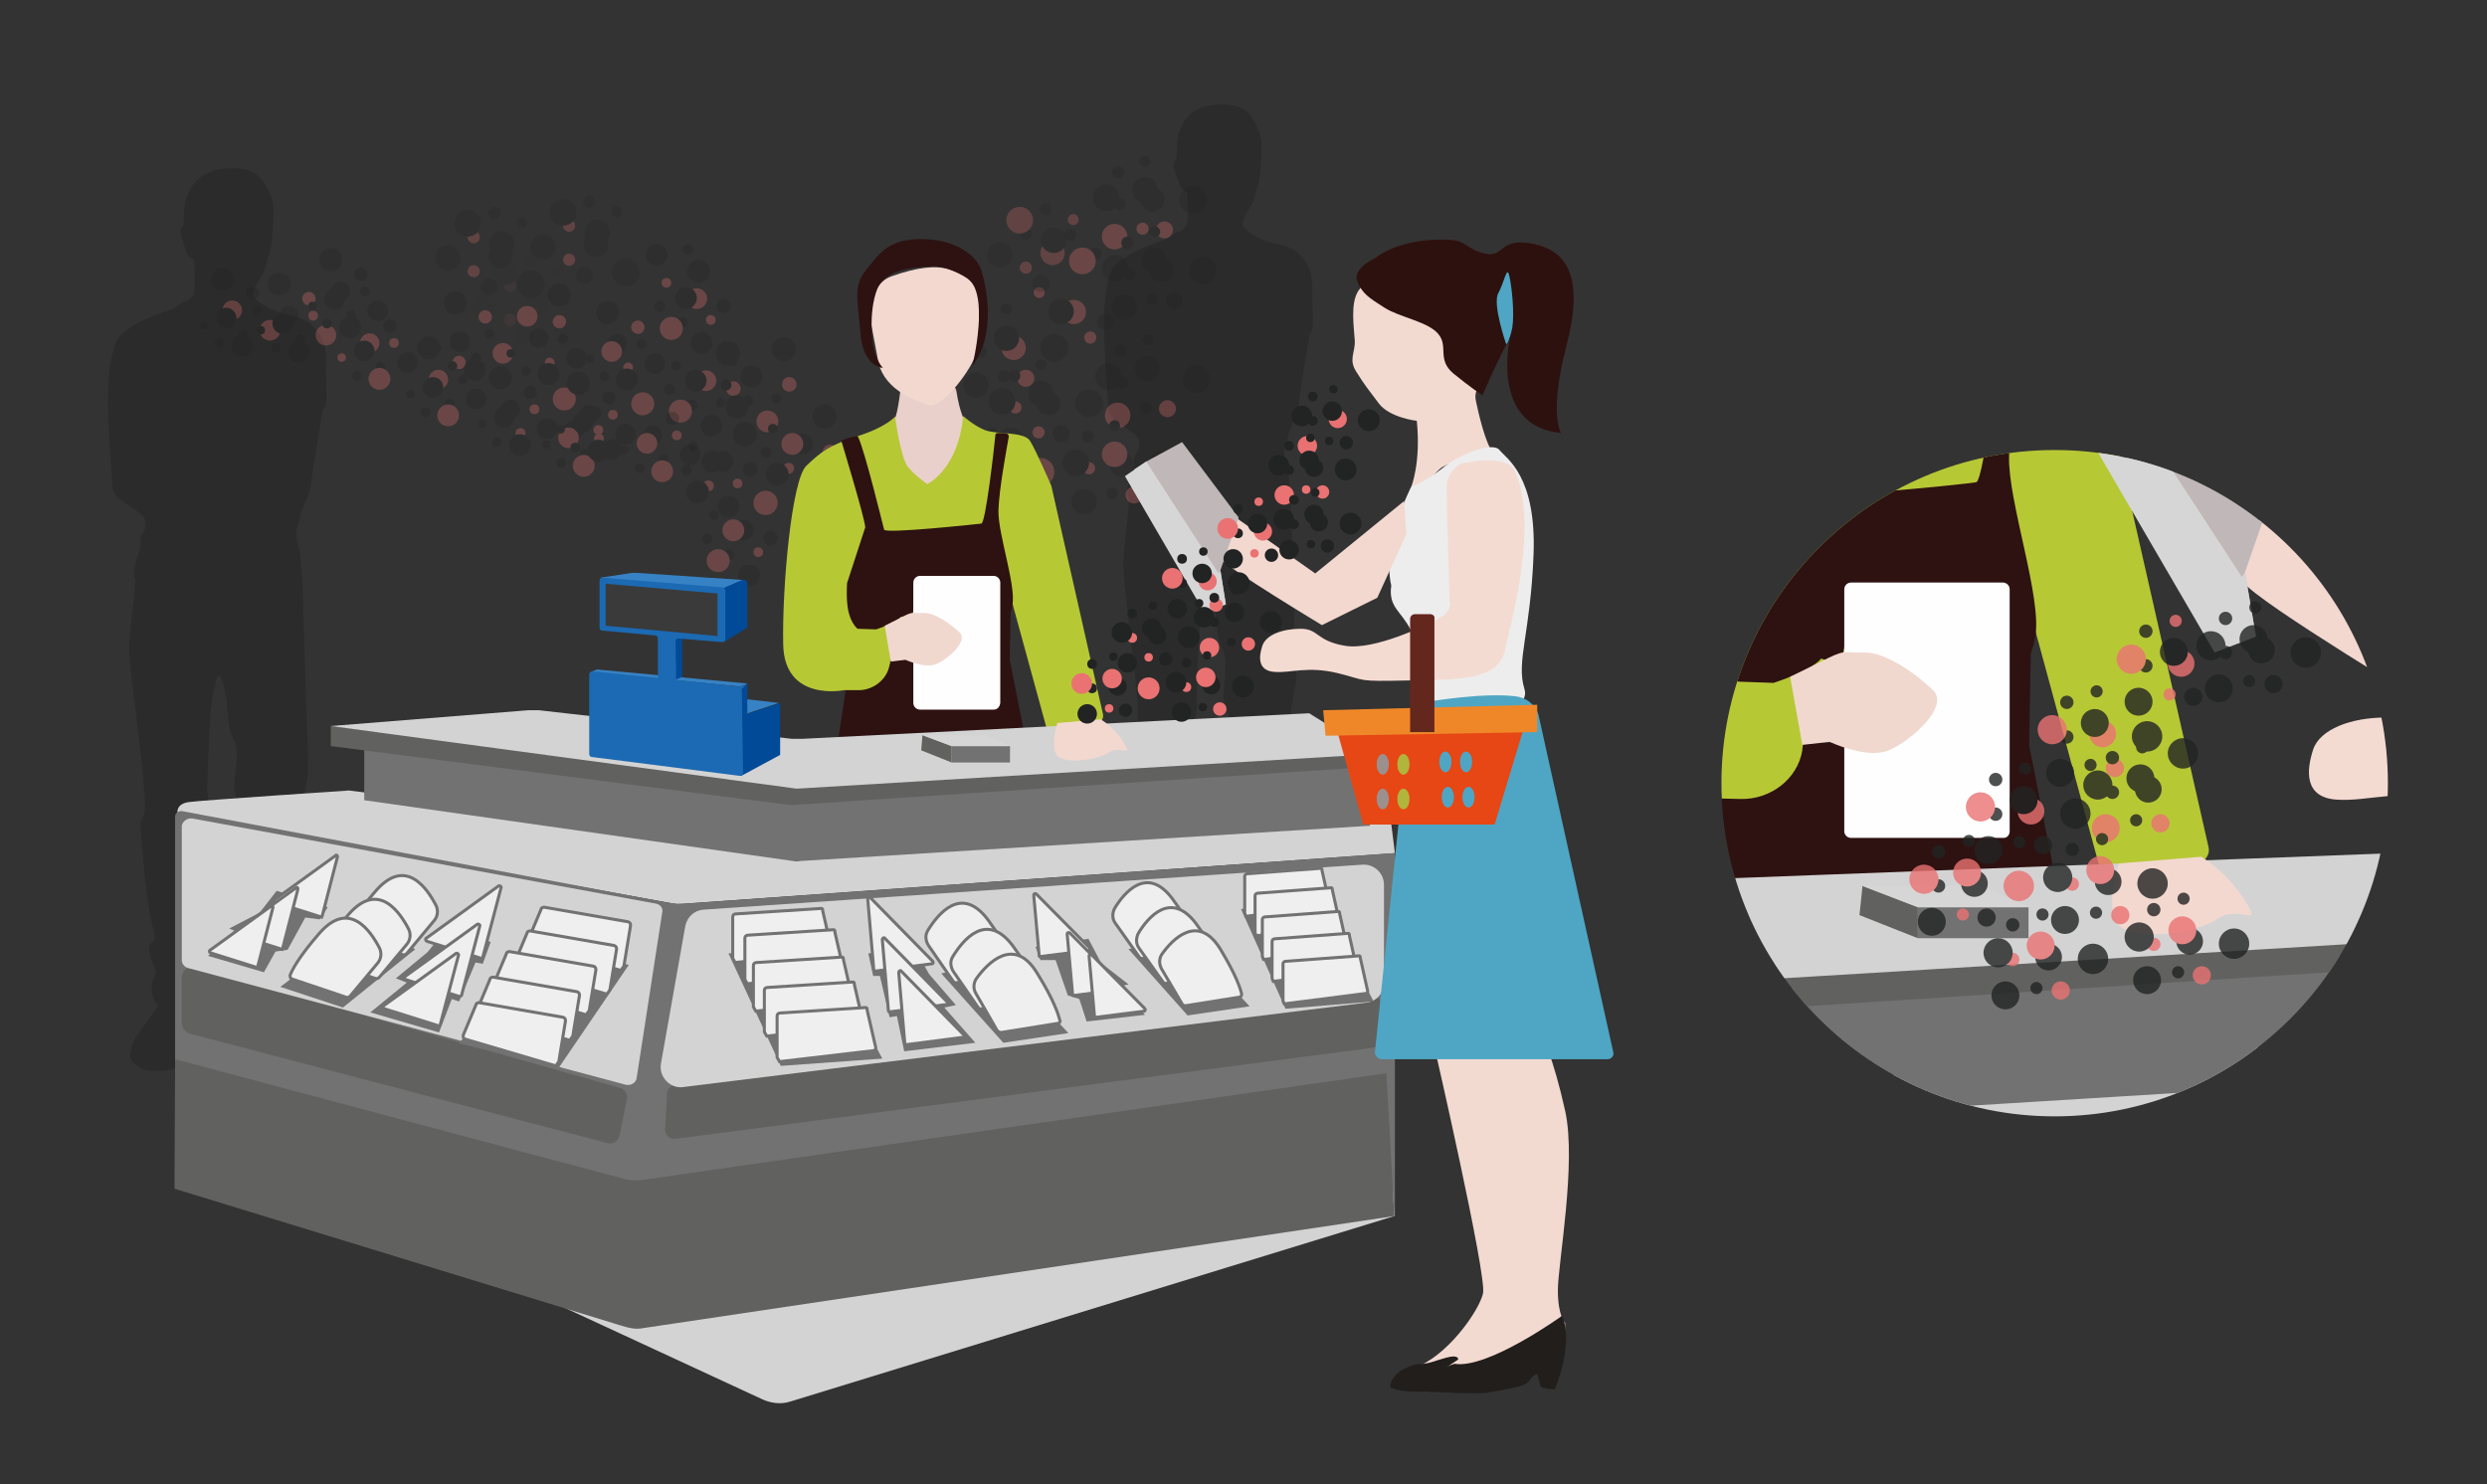
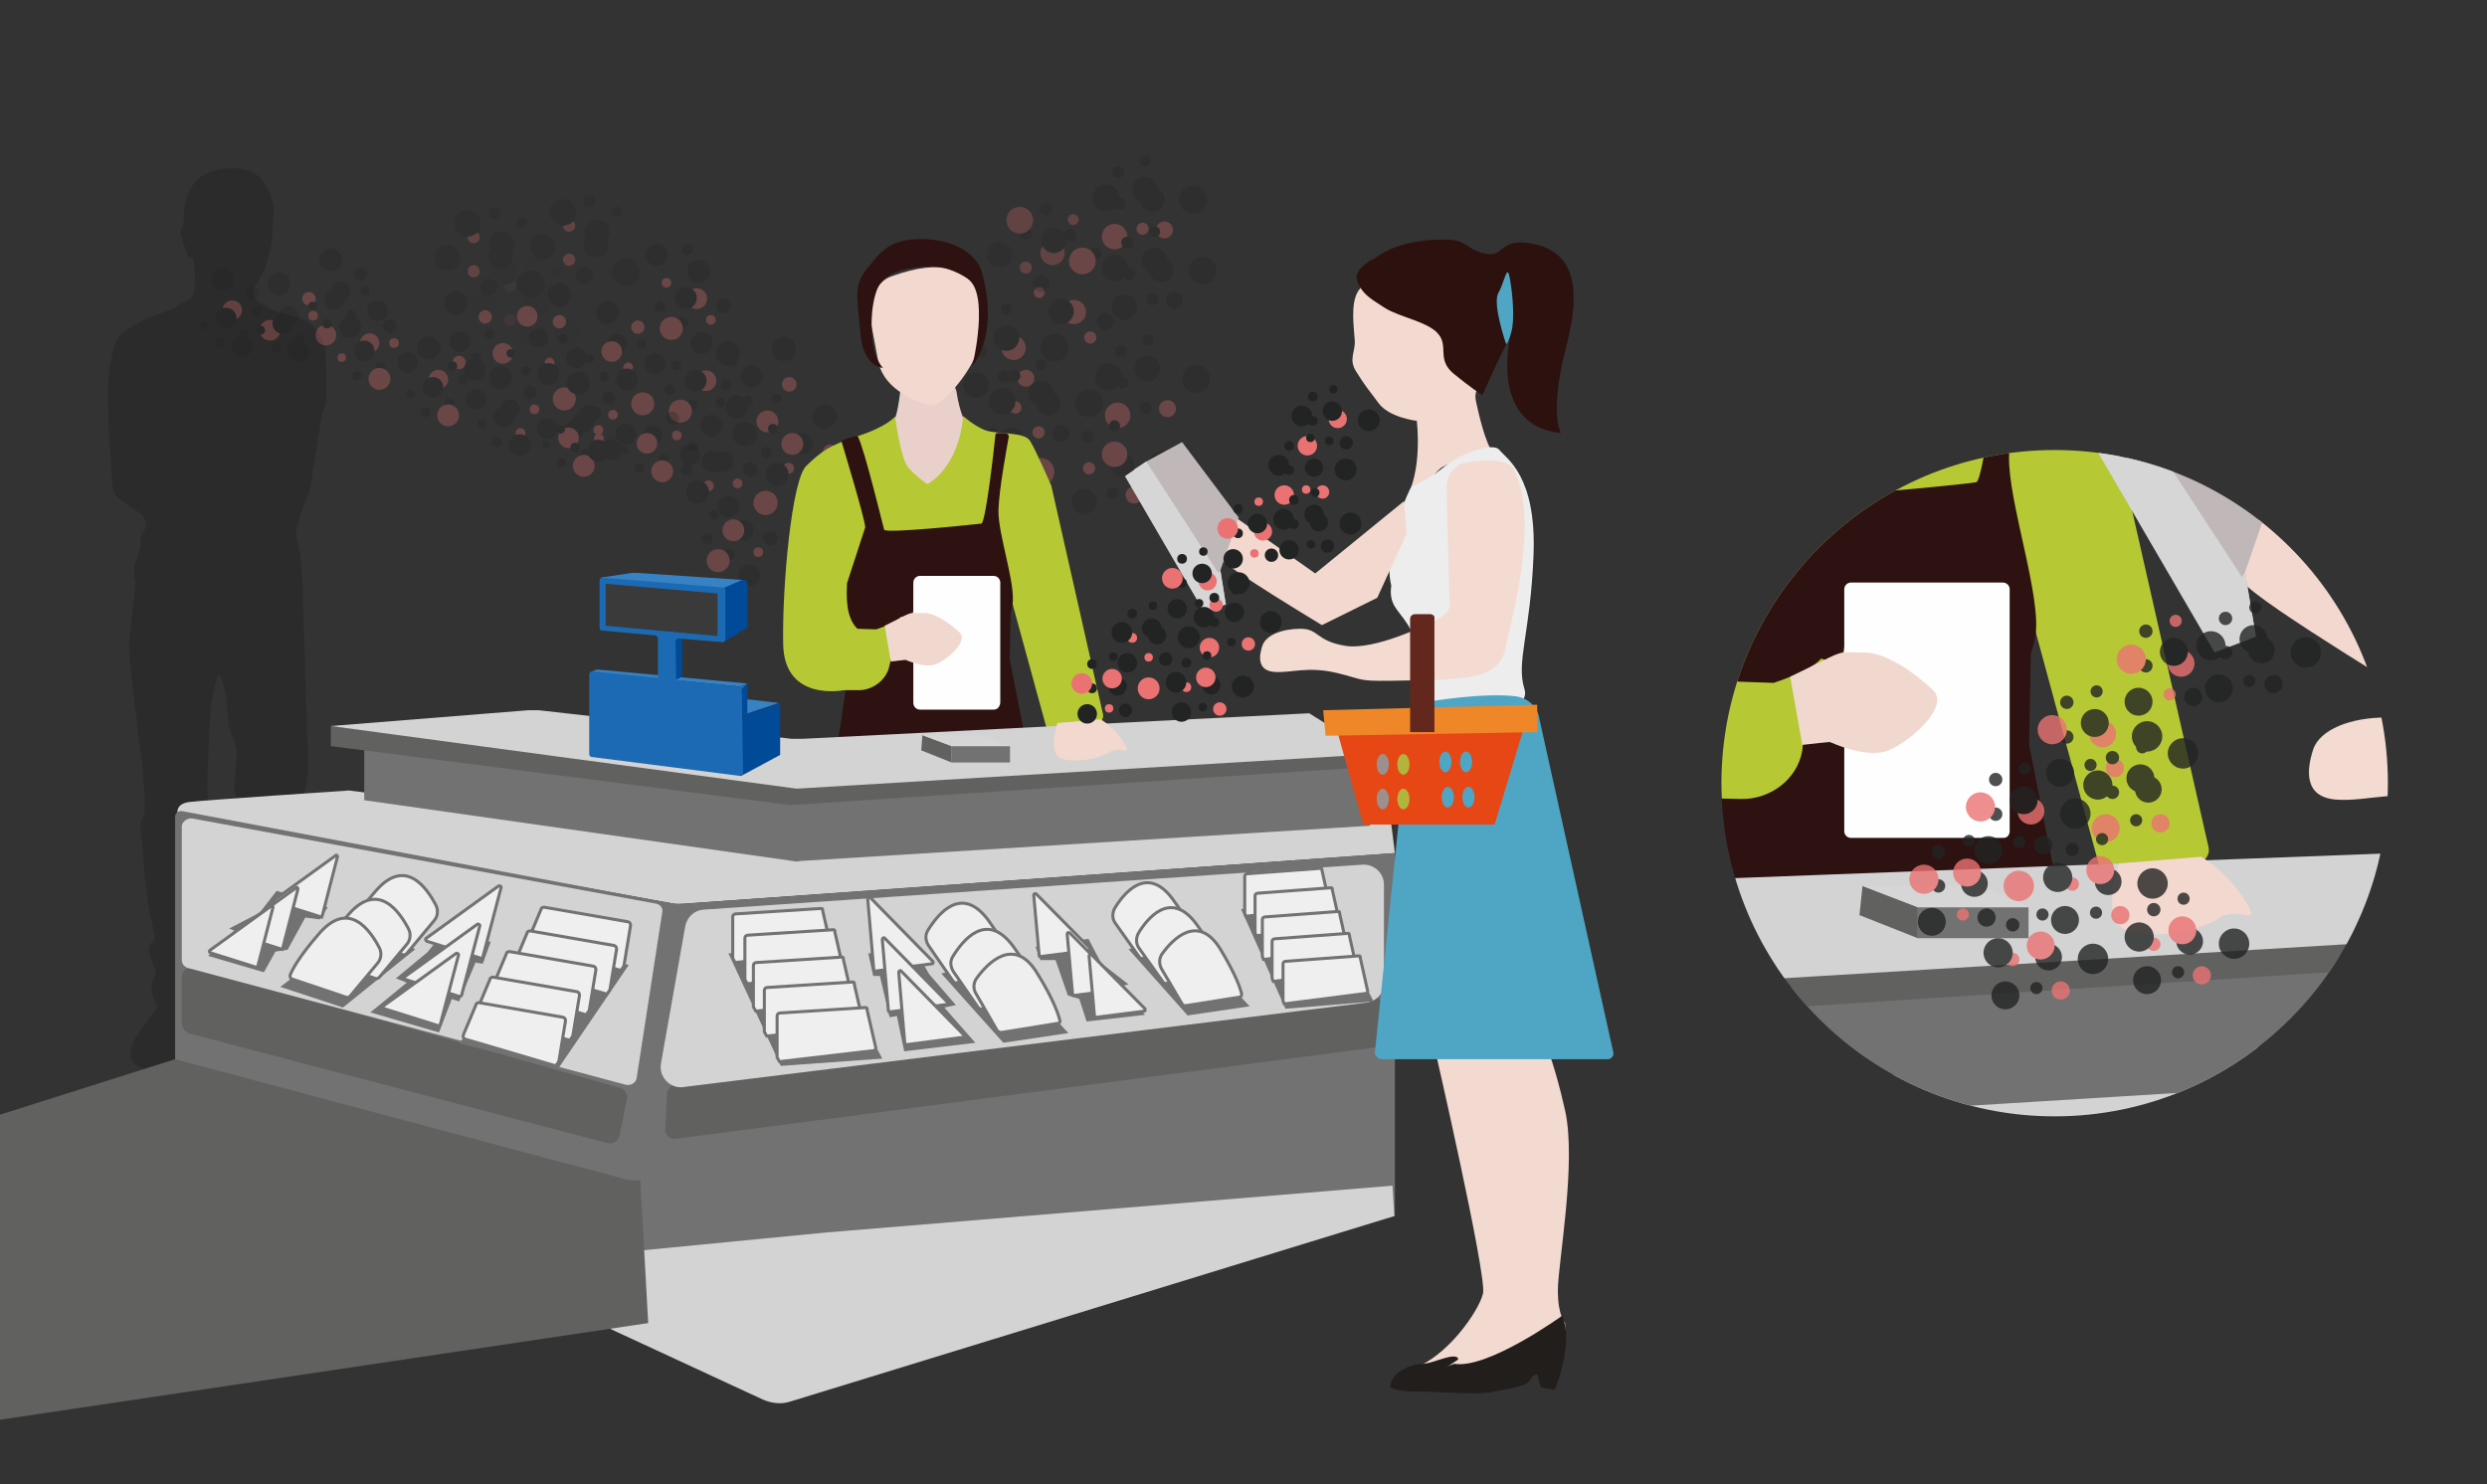
<svg xmlns="http://www.w3.org/2000/svg" xmlns:xlink="http://www.w3.org/1999/xlink" version="1.1" id="Capa_1" x="0px" y="0px" viewBox="0 0 409 244.12" style="enable-background:new 0 0 409 244.12;" xml:space="preserve">
  <rect x="0" y="0" width="409" height="244.12" fill="#333333" stroke="none" />
  <style type="text/css">
	.st0{opacity:0.15;}
	.st1{opacity:0.3;}
	.st2{fill:#222323;}
	.st3{fill:#EA7272;}
	.st4{opacity:0.25;}
	.st5{fill:#E97171;}
	.st6{fill:#2D1211;}
	.st7{fill:#E9D0CB;}
	.st8{fill:#F3D8CF;}
	.st9{fill:#B7C835;}
	.st10{fill:#FEFEFE;}
	.st11{fill:#F0D8CF;}
	.st12{fill:#D3D3D3;}
	.st13{fill:#727272;}
	.st14{fill:#616160;}
	.st15{fill:#1B6AB3;}
	.st16{fill:#3782C4;}
	.st17{fill:#004A98;}
	.st18{fill:#3A3A3A;}
	.st19{fill:#EFEFEF;stroke:#727272;stroke-width:0.5;stroke-miterlimit:10;}
	.st20{fill:#F3DAD1;}
	.st21{fill:#EDEDED;}
	.st22{fill:#4EA6C4;}
	.st23{fill:#F4DBD2;}
	.st24{fill:#E64715;}
	.st25{fill:#EF8729;}
	.st26{fill:#9C908E;}
	.st27{fill:#B1B53B;}
	.st28{fill:#63271D;}
	.st29{fill:#211E1C;}
	.st30{fill:#2D110E;}
	.st31{fill:#C0B8B8;}
	.st32{fill:#D7D6D6;}
	.st33{clip-path:url(#SVGID_2_);}
	.st34{fill:#99579E;}
	.st35{fill:#326C33;}
	.st36{fill:#5EB45E;}
	.st37{fill:#D3255B;}
	.st38{opacity:0.8;}
</style>
  <g class="st0">
-     <path d="M198.4,97.32c-0.7,2.5-1.1,5-1.2,7.6c-0.2,3.2-0.3,6.3-0.4,9.5c0,0.4,0,0.7,0,1c0.3,1.5-0.3,2.8-1,4.1   c-0.1,0.1-0.3,0.3-0.3,0.4c0.2,1,0.3,2.1,0.7,2.9c0.6,1.2,1,2.3,0.9,3.6c-0.1,2.3-0.1,4.6,0,6.9c0.1,1.3,0.4,2.5,0.8,3.7   c0.7,2.3,0.8,4.6,0.5,6.9c-0.1,1.2-0.3,2.4-0.5,3.6c-0.2,1.1-1,1.6-2.1,1.5c0,0.5,0,1,0.1,1.5c0.1,0.9-0.1,1.8-0.9,2.2   c-1,0.6-1.3,1.5-1.4,2.5c-0.3,2.3-1.4,3.4-3.7,3.6c-1.3,0.1-2.6,0.1-3.8-0.7c-0.9-0.6-1.4-1.4-1.2-2.5c0.2-1,0.6-1.9,1.2-2.8   c1.1-1.4,2.1-2.9,3.1-4.3c-1-1-1.3-3.4-0.5-4.5c0.3-0.4,0.3-0.7,0.1-1.1c-0.4-0.8-0.7-1.7-0.9-2.5c-0.2-0.7-0.2-1.4,0.6-1.9   c0.2-0.1,0.3-0.7,0.2-1c-0.2-1.3-0.6-2.7-0.8-4c-0.4-2.5-0.6-4.9-0.9-7.4c-0.2-2-0.4-4-0.5-6c0-0.4,0.3-0.9,0.5-1.3   c0.1-0.2,0.1-0.3,0.1-0.5c0-0.8,0-1.5,0-2.3c0-0.7-0.1-1.4-0.2-2.1c-0.1-1.4-0.2-2.8-0.4-4.2c-0.4-3.2-0.8-6.3-1.1-9.5   c-0.4-3.4-0.9-6.8-0.5-10.2c0.3-2.5,0.5-4.9,0.8-7.4c0-0.1,0.1-0.3,0-0.4c-0.8-1.9,0.3-3.5,0.7-5.2c0.1-0.4,0.2-0.7,0.1-1.2   c-0.1-0.4,0.2-1,0.5-1.5c0.6-0.8,0.5-2.1-0.3-2.8c-1.1-0.8-2.2-1.6-3.3-2.4c-0.7-0.5-1.1-1.2-1.1-2c-0.3-3.8-0.6-7.6-0.7-11.4   c-0.1-3.3-0.1-6.6,0.7-9.8c0.2-0.7,0.4-1.4,0.8-2c0.4-0.5,1-0.9,1.5-1.3c0-0.1,0.1-0.1,0.2-0.1c2-1.5,4.4-2.2,6.7-3.1   c0.5-0.2,0.8-0.5,1.3-0.8c0.2-0.1,0.4-0.3,0.6-0.4c1.4-0.2,1.9-1.2,1.9-2.3c0.1-1.4,0-2.7-0.1-4.1c0-0.2-0.2-0.4-0.3-0.5   c-0.6-0.1-0.8-0.5-1-1.1c-0.2-0.7-0.5-1.4-0.7-2c-0.2-0.7-0.3-1.4,0.2-2.1c0.1-0.1,0.1-0.4,0.1-0.6c0.1-1,0-2,0.2-3   c0.7-3.2,2.9-5.1,6.2-5.3c0.9-0.1,1.8-0.1,2.7,0.1c2.7,0.4,3.8,2.4,4.6,4.7c0.2,0.7,0.3,1.5,0.3,2.3c0,1-0.2,2.1-0.2,3.1   c0,2-0.6,3.8-1.2,5.6c-0.3,0.9-0.9,1.6-1.3,2.5c-0.2,0.3-0.3,0.6-0.4,0.9c-0.2,0.6,0,1,0.6,1.4c1.6,1.4,3.6,2,5.5,2.4   c3.8,0.8,5.3,3.9,5.3,6.8c0,2.3,0.1,4.5,0.1,6.8c0,0.3-0.2,0.6-0.3,0.9c-0.1,0.2-0.3,0.5-0.3,0.7c-0.6,3.6-1.2,7.3-1.7,10.9   c-0.2,1.6-1,3.1-1.5,4.6c-0.3,0.7-0.3,1.5-0.6,2.1c-0.8,1.7,0.3,3.2,0.4,4.8c0.1,1.8,0.3,3.7,0.4,5.5c0.2,6.4,0.4,12.8,0.6,19.3   c0.1,3,0.2,5.9,0.3,8.9c0,0.6-0.2,1.3-0.3,1.9c-0.3,1.7-0.6,3.3-0.8,5c-0.1,1.3,0,2.6-0.9,3.7c-0.2,0.2-0.2,0.6-0.1,0.9   c0.5,1.3,0,2.4-0.4,3.6c-0.6,1.9-1.2,3.8-1.8,5.7c-0.3,1.1-0.4,2.3,0.4,3.4c0.2,0.3,0.4,0.7,0.4,1.1c0.1,0.5,0.1,1-0.3,1.4   c-0.8,0.7-0.9,1.5-0.6,2.4c0.2,0.9,0.7,1.7,0.2,2.7c-0.1,0.1,0.1,0.4,0.1,0.6c0.6,1.5,1.5,2.9,2.6,4c0.5,0.5,0.9,1,1.4,1.5   c0.3,0.4,0.7,0.8,0.8,1.3c0.5,2.3,0.4,2.9-1.9,3c-1.8,0.1-3.6-0.3-5.1-1.2c-0.7-0.4-1.2-1-1.4-1.8c-0.3-1-0.9-1.8-1.8-2.4   c-0.8-0.6-1.6-1.3-2.4-1.9c-0.6-0.5-0.7-1.2-0.6-2c0-0.4,0-0.8-0.1-1.2c-0.3-1.2-0.7-2.4-1-3.6c-0.3-1.1-0.2-2.1,0.4-3   c1-1.6,1.1-3.4,1.3-5.2c0.2-3.2,0.4-6.5,1.1-9.6c0.2-1,0-2-0.2-3c-0.1-0.6-0.2-1.2-0.4-1.8c-0.1-0.5-0.4-1-0.5-1.6   c-0.1-0.4-0.2-0.8-0.1-1.2c0.1-1.4,0.3-2.9,0.3-4.3c0.1-1.1,0-2.3-0.6-3.4c-0.9-1.8-0.8-3.7-1-5.5c-0.1-0.9-0.3-1.9-0.5-2.8   c-0.1-0.4-0.3-0.8-0.5-1.2C198.5,97.32,198.4,97.32,198.4,97.32z" />
-   </g>
+     </g>
  <g class="st0">
    <path d="M35.8,111.12c-0.8,2.6-1.2,5.3-1.3,8c-0.2,3.3-0.3,6.6-0.4,10c0,0.4,0,0.7,0,1.1c0.4,1.6-0.3,3-1.1,4.3   c-0.1,0.2-0.3,0.3-0.3,0.5c0.2,1,0.3,2.2,0.7,3.1c0.6,1.2,1,2.4,1,3.8c-0.1,2.4-0.1,4.9,0,7.3c0.1,1.3,0.4,2.6,0.8,3.9   c0.8,2.4,0.8,4.8,0.5,7.3c-0.2,1.3-0.3,2.5-0.6,3.8c-0.2,1.2-1,1.7-2.2,1.6c0,0.5,0,1,0.1,1.6c0.1,1-0.1,1.9-0.9,2.3   c-1.1,0.6-1.4,1.6-1.5,2.7c-0.3,2.5-1.4,3.6-3.9,3.7c-1.4,0.1-2.8,0.1-4-0.7c-1-0.6-1.5-1.4-1.2-2.6c0.2-1.1,0.6-2,1.3-2.9   c1.1-1.5,2.2-3,3.2-4.5c-1.1-1-1.4-3.5-0.6-4.8c0.3-0.4,0.3-0.7,0.1-1.2c-0.4-0.9-0.7-1.7-0.9-2.6c-0.2-0.7-0.2-1.5,0.6-2   c0.2-0.2,0.3-0.7,0.2-1c-0.3-1.4-0.6-2.8-0.9-4.2c-0.4-2.6-0.7-5.2-0.9-7.8c-0.2-2.1-0.4-4.2-0.5-6.3c0-0.5,0.4-0.9,0.5-1.4   c0.1-0.2,0.2-0.4,0.2-0.5c0-0.8,0-1.6,0-2.4s-0.1-1.5-0.2-2.3c-0.1-1.5-0.2-2.9-0.4-4.4c-0.4-3.3-0.8-6.6-1.2-10   c-0.4-3.6-1-7.1-0.6-10.7c0.3-2.6,0.6-5.2,0.8-7.8c0-0.1,0.1-0.3,0.1-0.4c-0.8-2,0.3-3.6,0.7-5.4c0.1-0.4,0.2-0.7,0.1-1.2   c-0.1-0.4,0.2-1.1,0.5-1.5c0.6-0.9,0.5-2.3-0.4-2.9c-1.1-0.9-2.3-1.7-3.5-2.5c-0.7-0.5-1.1-1.2-1.2-2.1c-0.3-4-0.6-8-0.7-12   c-0.1-3.5-0.1-6.9,0.8-10.3c0.2-0.7,0.4-1.5,0.8-2.1s1-0.9,1.5-1.4c0.1-0.1,0.1-0.1,0.2-0.1c2.1-1.6,4.6-2.3,7-3.2   c0.5-0.2,0.9-0.5,1.3-0.8c0.2-0.1,0.4-0.3,0.6-0.4c1.4-0.2,2-1.3,2-2.5c0.1-1.4,0-2.9-0.1-4.3c0-0.2-0.2-0.5-0.3-0.5   c-0.7-0.1-0.9-0.6-1-1.1c-0.2-0.7-0.5-1.4-0.7-2.1c-0.2-0.7-0.4-1.5,0.2-2.1c0.1-0.1,0.1-0.4,0.1-0.7c0.1-1,0-2.1,0.3-3.1   c0.7-3.4,3-5.3,6.6-5.6c0.9-0.1,1.9-0.1,2.8,0.1c2.8,0.4,4,2.6,4.8,4.9c0.3,0.8,0.3,1.6,0.3,2.4c0,1.1-0.2,2.2-0.2,3.3   c0,2.1-0.7,4-1.3,5.9c-0.3,0.9-0.9,1.7-1.4,2.6c-0.2,0.3-0.3,0.6-0.4,1c-0.2,0.7,0,1,0.6,1.5c1.7,1.4,3.7,2.1,5.8,2.5   c3.9,0.8,5.6,4.1,5.5,7.1c0,2.4,0.1,4.8,0.1,7.1c0,0.3-0.2,0.6-0.4,1c-0.1,0.3-0.3,0.5-0.3,0.8c-0.6,3.8-1.3,7.6-1.8,11.4   c-0.2,1.7-1,3.2-1.6,4.8c-0.3,0.7-0.3,1.5-0.6,2.2c-0.8,1.8,0.3,3.4,0.4,5.1c0.1,1.9,0.4,3.8,0.4,5.8c0.2,6.7,0.4,13.5,0.6,20.2   c0.1,3.1,0.3,6.2,0.3,9.3c0,0.7-0.2,1.3-0.3,2c-0.3,1.8-0.7,3.5-0.8,5.2c-0.1,1.4,0,2.7-0.9,3.9c-0.2,0.2-0.3,0.6-0.1,0.9   c0.6,1.4,0,2.6-0.4,3.8c-0.6,2-1.3,4-1.8,6c-0.3,1.2-0.4,2.4,0.5,3.5c0.2,0.3,0.4,0.8,0.5,1.2c0.1,0.5,0.1,1.1-0.4,1.5   c-0.8,0.7-0.9,1.5-0.6,2.6c0.3,0.9,0.7,1.8,0.2,2.8c-0.1,0.1,0.1,0.4,0.2,0.6c0.6,1.6,1.5,3,2.8,4.3c0.5,0.5,1,1,1.4,1.6   c0.3,0.4,0.7,0.9,0.8,1.3c0.6,2.4,0.4,3.1-1.9,3.1c-1.9,0.1-3.7-0.3-5.4-1.3c-0.7-0.5-1.3-1-1.5-1.9c-0.3-1.1-0.9-1.9-1.8-2.5   s-1.7-1.3-2.5-2c-0.7-0.5-0.7-1.3-0.6-2.1c0-0.4,0-0.9-0.1-1.3c-0.3-1.3-0.7-2.5-1-3.8c-0.3-1.1-0.2-2.2,0.4-3.2   c1-1.7,1.2-3.6,1.3-5.5c0.2-3.4,0.4-6.8,1.1-10.1c0.2-1,0-2.1-0.2-3.1c-0.1-0.6-0.2-1.2-0.4-1.8c-0.2-0.6-0.4-1.1-0.5-1.7   c-0.1-0.4-0.2-0.9-0.2-1.3c0.1-1.5,0.3-3,0.4-4.5c0.1-1.2,0-2.4-0.6-3.5c-0.9-1.8-0.8-3.9-1-5.8c-0.1-1-0.3-2-0.5-2.9   c-0.1-0.4-0.3-0.9-0.5-1.3C36,111.02,35.9,111.12,35.8,111.12z" />
  </g>
  <g>
    <g class="st1">
      <g>
        <circle class="st2" cx="184.1" cy="33.52" r="1" />
        <circle class="st2" cx="189.5" cy="32.82" r="2" />
        <circle class="st3" cx="187.9" cy="37.62" r="1" />
        <circle class="st3" cx="183.3" cy="38.92" r="2.1" />
        <circle class="st2" cx="183.9" cy="28.32" r="1" />
        <circle class="st2" cx="181.9" cy="32.52" r="2.2" />
        <circle class="st2" cx="188.3" cy="31.22" r="2.1" />
        <circle class="st3" cx="191.5" cy="37.82" r="1.4" />
        <circle class="st2" cx="196.2" cy="32.82" r="2.3" />
        <circle class="st2" cx="188.3" cy="26.52" r="0.9" />
      </g>
      <g>
        <circle class="st2" cx="180.2" cy="41.72" r="1" />
        <circle class="st3" cx="176.6" cy="51.32" r="2" />
        <circle class="st3" cx="179.3" cy="55.52" r="1" />
        <circle class="st2" cx="176" cy="38.62" r="1" />
        <circle class="st3" cx="178" cy="42.92" r="2.2" />
        <circle class="st2" cx="174.5" cy="51.22" r="2.1" />
        <circle class="st2" cx="181.8" cy="52.92" r="1.4" />
        <circle class="st3" cx="170.9" cy="48.12" r="0.9" />
      </g>
      <g>
        <circle class="st2" cx="161.3" cy="57.82" r="1" />
        <circle class="st3" cx="166.7" cy="57.22" r="2" />
        <circle class="st2" cx="165.1" cy="61.92" r="1" />
        <circle class="st2" cx="160.5" cy="63.32" r="2.1" />
        <circle class="st2" cx="161.1" cy="52.62" r="1" />
        <circle class="st3" cx="159" cy="56.92" r="2.2" />
        <circle class="st2" cx="165.5" cy="55.62" r="2.1" />
        <circle class="st3" cx="168.7" cy="62.22" r="1.4" />
        <circle class="st2" cx="173.4" cy="57.22" r="2.3" />
        <circle class="st2" cx="165.5" cy="50.82" r="0.9" />
      </g>
      <g>
        <circle class="st2" cx="184.6" cy="62.92" r="1" />
        <circle class="st2" cx="188.4" cy="67.02" r="1" />
        <circle class="st3" cx="183.8" cy="68.32" r="2.1" />
        <circle class="st2" cx="184.3" cy="57.72" r="1" />
        <circle class="st2" cx="182.3" cy="61.92" r="2.2" />
        <circle class="st2" cx="188.7" cy="60.62" r="2.1" />
        <circle class="st3" cx="192" cy="67.22" r="1.4" />
        <circle class="st2" cx="196.7" cy="62.32" r="2.3" />
        <circle class="st2" cx="188.8" cy="55.92" r="0.9" />
      </g>
      <g>
        <circle class="st3" cx="167" cy="67.02" r="1" />
        <circle class="st2" cx="172.4" cy="66.32" r="2" />
        <circle class="st3" cx="170.8" cy="71.12" r="1" />
        <circle class="st2" cx="166.2" cy="72.42" r="2.1" />
        <circle class="st2" cx="166.8" cy="61.82" r="1" />
        <circle class="st2" cx="164.8" cy="66.02" r="2.2" />
        <circle class="st2" cx="171.2" cy="64.72" r="2.1" />
        <circle class="st2" cx="174.5" cy="71.32" r="1.4" />
        <circle class="st2" cx="179.1" cy="66.32" r="2.3" />
        <path class="st2" d="M171.2,59.12c0.5,0,0.9,0.4,0.9,0.9s-0.4,0.9-0.9,0.9s-0.9-0.4-0.9-0.9C170.3,59.52,170.7,59.12,171.2,59.12     z" />
      </g>
      <g>
        <circle class="st2" cx="159" cy="78.32" r="1" />
        <circle class="st2" cx="164.4" cy="77.62" r="2" />
        <circle class="st3" cx="162.8" cy="82.42" r="1" />
        <circle class="st2" cx="158.2" cy="83.72" r="2.1" />
        <circle class="st2" cx="158.8" cy="73.02" r="1" />
        <circle class="st3" cx="156.8" cy="77.32" r="2.2" />
        <circle class="st3" cx="163.1" cy="76.02" r="2.1" />
        <circle class="st2" cx="166.4" cy="82.62" r="1.4" />
        <circle class="st3" cx="171.1" cy="77.62" r="2.3" />
        <circle class="st2" cx="163.2" cy="71.22" r="0.9" />
      </g>
      <g>
        <circle class="st2" cx="185.7" cy="45.12" r="1" />
        <circle class="st2" cx="191" cy="44.42" r="2" />
        <circle class="st2" cx="189.5" cy="49.22" r="1" />
        <circle class="st2" cx="184.9" cy="50.52" r="2.1" />
        <circle class="st2" cx="185.4" cy="39.92" r="1" />
        <circle class="st2" cx="183.4" cy="44.12" r="2.2" />
        <circle class="st2" cx="189.8" cy="42.82" r="2.1" />
        <circle class="st2" cx="193.1" cy="49.42" r="1.4" />
        <circle class="st2" cx="197.8" cy="44.52" r="2.3" />
        <circle class="st2" cx="189.9" cy="38.12" r="0.9" />
      </g>
      <g>
        <circle class="st3" cx="179.1" cy="77.02" r="1" />
        <circle class="st2" cx="184.5" cy="76.42" r="2" />
        <circle class="st2" cx="182.9" cy="81.12" r="1" />
        <circle class="st2" cx="178.3" cy="82.52" r="2.1" />
        <circle class="st2" cx="178.9" cy="71.82" r="1" />
-         <circle class="st2" cx="176.9" cy="76.12" r="2.2" />
        <circle class="st3" cx="183.3" cy="74.72" r="2.1" />
        <circle class="st3" cx="186.5" cy="81.42" r="1.4" />
        <circle class="st2" cx="191.2" cy="76.42" r="2.3" />
        <circle class="st2" cx="183.3" cy="70.02" r="0.9" />
      </g>
    </g>
    <g class="st4">
      <circle class="st2" cx="168.7" cy="38.42" r="1" />
      <circle class="st3" cx="173.1" cy="41.62" r="2" />
      <circle class="st3" cx="168.7" cy="44.02" r="1" />
      <circle class="st2" cx="164.4" cy="41.92" r="2.1" />
      <circle class="st2" cx="172" cy="34.42" r="1" />
      <circle class="st3" cx="167.7" cy="36.22" r="2.2" />
      <circle class="st2" cx="173.3" cy="39.52" r="2.1" />
      <circle class="st2" cx="171.2" cy="46.62" r="1.4" />
      <circle class="st3" cx="176.5" cy="36.12" r="0.9" />
    </g>
    <g class="st4">
      <circle class="st3" cx="77.9" cy="39.02" r="1" />
      <circle class="st2" cx="82.3" cy="42.12" r="2" />
      <circle class="st3" cx="77.9" cy="44.62" r="1" />
      <circle class="st2" cx="73.6" cy="42.42" r="2.1" />
      <circle class="st2" cx="81.3" cy="35.02" r="1" />
      <circle class="st2" cx="76.9" cy="36.72" r="2.2" />
      <circle class="st2" cx="82.5" cy="40.12" r="2.1" />
      <circle class="st2" cx="80.4" cy="47.22" r="1.4" />
      <circle class="st2" cx="87.3" cy="46.72" r="2.3" />
      <circle class="st2" cx="85.8" cy="36.62" r="0.9" />
      <g class="st4">
        <circle class="st3" cx="83.9" cy="47.02" r="1" />
        <circle class="st2" cx="88.3" cy="50.12" r="2" />
        <circle class="st3" cx="83.9" cy="52.62" r="1" />
        <circle class="st2" cx="79.6" cy="50.42" r="2.1" />
        <circle class="st2" cx="87.3" cy="43.02" r="1" />
        <circle class="st2" cx="82.9" cy="44.72" r="2.2" />
        <circle class="st2" cx="88.5" cy="48.12" r="2.1" />
        <circle class="st2" cx="86.4" cy="55.22" r="1.4" />
        <circle class="st2" cx="93.3" cy="54.72" r="2.3" />
        <circle class="st2" cx="91.8" cy="44.62" r="0.9" />
      </g>
    </g>
    <g class="st1">
      <g>
        <circle class="st2" cx="112.2" cy="53.02" r="0.9" />
        <circle class="st3" cx="114.6" cy="49.12" r="1.7" />
        <circle class="st3" cx="116.9" cy="52.62" r="0.8" />
        <circle class="st2" cx="115.4" cy="56.42" r="1.8" />
        <circle class="st2" cx="108.5" cy="50.42" r="0.9" />
        <circle class="st3" cx="110.4" cy="54.02" r="1.9" />
        <circle class="st2" cx="112.8" cy="49.02" r="1.8" />
        <circle class="st2" cx="119" cy="50.32" r="1.2" />
        <circle class="st3" cx="109.6" cy="46.52" r="0.8" />
      </g>
      <g>
        <circle class="st2" cx="113.8" cy="66.62" r="0.9" />
        <circle class="st3" cx="116.1" cy="62.62" r="1.7" />
        <circle class="st2" cx="118.5" cy="66.22" r="0.8" />
        <circle class="st2" cx="117" cy="70.02" r="1.8" />
        <circle class="st2" cx="110.1" cy="64.02" r="0.9" />
        <circle class="st3" cx="111.9" cy="67.62" r="1.9" />
        <circle class="st2" cx="114.4" cy="62.62" r="1.8" />
-         <circle class="st3" cx="120.6" cy="63.92" r="1.2" />
        <circle class="st2" cx="119.7" cy="58.12" r="2" />
        <path class="st2" d="M111.2,59.32c0.4,0,0.8,0.3,0.8,0.8c0,0.4-0.3,0.8-0.8,0.8s-0.8-0.3-0.8-0.8     C110.4,59.62,110.8,59.32,111.2,59.32z" />
      </g>
      <g>
        <circle class="st2" cx="123" cy="65.92" r="0.9" />
        <circle class="st2" cx="127.7" cy="65.52" r="0.8" />
        <circle class="st3" cx="126.2" cy="69.32" r="1.8" />
        <circle class="st2" cx="119.4" cy="63.32" r="0.9" />
        <circle class="st2" cx="121.2" cy="66.92" r="1.9" />
        <circle class="st2" cx="123.6" cy="61.92" r="1.8" />
        <circle class="st3" cx="129.8" cy="63.22" r="1.2" />
        <circle class="st2" cx="128.9" cy="57.42" r="2" />
        <circle class="st2" cx="120.5" cy="59.42" r="0.8" />
      </g>
      <g>
        <circle class="st3" cx="116.5" cy="79.92" r="0.9" />
        <circle class="st2" cx="118.9" cy="75.92" r="1.7" />
        <circle class="st3" cx="121.3" cy="79.52" r="0.8" />
        <circle class="st2" cx="119.8" cy="83.32" r="1.8" />
        <circle class="st2" cx="112.9" cy="77.32" r="0.9" />
        <circle class="st2" cx="114.7" cy="80.92" r="1.9" />
        <circle class="st2" cx="117.2" cy="75.92" r="1.8" />
        <circle class="st2" cx="123.4" cy="77.22" r="1.2" />
        <circle class="st2" cx="122.5" cy="71.42" r="2" />
        <circle class="st2" cx="114" cy="73.42" r="0.8" />
      </g>
      <g>
        <circle class="st2" cx="119.9" cy="91.22" r="0.9" />
        <circle class="st2" cx="122.3" cy="87.22" r="1.7" />
        <circle class="st3" cx="124.7" cy="90.82" r="0.8" />
        <circle class="st2" cx="123.2" cy="94.62" r="1.8" />
        <circle class="st2" cx="116.3" cy="88.62" r="0.9" />
        <circle class="st3" cx="118.1" cy="92.22" r="1.9" />
        <circle class="st3" cx="120.6" cy="87.22" r="1.8" />
        <circle class="st2" cx="126.7" cy="88.52" r="1.2" />
        <circle class="st3" cx="125.9" cy="82.72" r="2" />
        <circle class="st2" cx="117.4" cy="84.72" r="0.8" />
      </g>
      <g>
        <circle class="st2" cx="108" cy="41.92" r="1.8" />
        <circle class="st2" cx="113.1" cy="41.02" r="0.9" />
        <circle class="st2" cx="114.9" cy="44.62" r="1.9" />
      </g>
      <g>
        <circle class="st3" cx="129.7" cy="77.02" r="0.9" />
        <circle class="st2" cx="132" cy="73.02" r="1.7" />
        <circle class="st2" cx="134.4" cy="76.62" r="0.8" />
        <circle class="st2" cx="132.9" cy="80.42" r="1.8" />
        <circle class="st2" cx="126" cy="74.42" r="0.9" />
        <circle class="st2" cx="127.8" cy="78.02" r="1.9" />
        <circle class="st3" cx="130.3" cy="73.02" r="1.8" />
        <circle class="st3" cx="136.5" cy="74.32" r="1.2" />
        <circle class="st2" cx="135.6" cy="68.52" r="2" />
        <circle class="st2" cx="127.1" cy="70.52" r="0.8" />
      </g>
    </g>
    <g class="st1">
      <g>
        <circle class="st2" cx="40" cy="55.02" r="0.8" />
        <circle class="st5" cx="38.2" cy="51.02" r="1.6" />
        <circle class="st2" cx="42.2" cy="51.12" r="0.8" />
        <circle class="st5" cx="44.4" cy="54.32" r="1.7" />
        <circle class="st2" cx="36.1" cy="56.42" r="0.8" />
        <circle class="st2" cx="39.8" cy="56.92" r="1.8" />
        <circle class="st2" cx="37.2" cy="52.32" r="1.7" />
        <circle class="st2" cx="41.5" cy="48.22" r="1.1" />
        <circle class="st2" cx="36.6" cy="45.92" r="1.9" />
        <circle class="st2" cx="33.6" cy="53.52" r="0.7" />
      </g>
      <g>
        <circle class="st2" cx="49.3" cy="55.82" r="0.8" />
        <circle class="st2" cx="47.5" cy="51.92" r="1.6" />
        <circle class="st3" cx="51.5" cy="51.92" r="0.8" />
        <circle class="st3" cx="53.6" cy="55.12" r="1.7" />
        <circle class="st2" cx="45.4" cy="57.22" r="0.8" />
        <circle class="st2" cx="49.1" cy="57.82" r="1.8" />
        <circle class="st2" cx="46.5" cy="53.22" r="1.7" />
        <circle class="st3" cx="50.8" cy="49.12" r="1.1" />
        <circle class="st2" cx="45.9" cy="46.72" r="1.9" />
        <circle class="st2" cx="42.9" cy="54.32" r="0.7" />
      </g>
      <g>
        <path class="st2" d="M62.6,59.52c0.5,0,0.8,0.4,0.8,0.8s-0.4,0.8-0.8,0.8s-0.8-0.4-0.8-0.8S62.1,59.52,62.6,59.52z" />
        <circle class="st3" cx="60.8" cy="56.42" r="1.6" />
        <circle class="st3" cx="64.8" cy="56.42" r="0.8" />
        <circle class="st2" cx="67" cy="59.62" r="1.7" />
        <circle class="st2" cx="58.7" cy="61.82" r="0.8" />
        <circle class="st3" cx="62.4" cy="62.32" r="1.8" />
        <circle class="st2" cx="59.9" cy="57.72" r="1.7" />
        <circle class="st2" cx="64.1" cy="53.62" r="1.1" />
        <circle class="st3" cx="56.2" cy="58.82" r="0.7" />
      </g>
      <g>
        <circle class="st2" cx="73.9" cy="66.32" r="0.8" />
        <circle class="st3" cx="72.1" cy="62.42" r="1.6" />
        <circle class="st2" cx="76.1" cy="62.42" r="0.8" />
        <circle class="st2" cx="78.3" cy="65.62" r="1.7" />
        <circle class="st2" cx="70" cy="67.82" r="0.8" />
        <circle class="st3" cx="73.7" cy="68.32" r="1.8" />
        <circle class="st2" cx="71.2" cy="63.72" r="1.7" />
        <circle class="st3" cx="75.5" cy="59.62" r="1.1" />
        <circle class="st2" cx="70.5" cy="57.22" r="1.9" />
        <circle class="st2" cx="67.5" cy="64.82" r="0.7" />
      </g>
      <g>
        <circle class="st2" cx="78.3" cy="58.82" r="0.8" />
        <circle class="st2" cx="80.5" cy="54.92" r="0.8" />
        <circle class="st3" cx="82.7" cy="58.12" r="1.7" />
        <path class="st2" d="M74.4,59.42c0.5,0,0.8,0.4,0.8,0.8s-0.4,0.8-0.8,0.8s-0.8-0.4-0.8-0.8S73.9,59.42,74.4,59.42z" />
        <circle class="st2" cx="78.1" cy="60.82" r="1.8" />
        <circle class="st2" cx="75.6" cy="56.22" r="1.7" />
        <circle class="st3" cx="79.8" cy="52.12" r="1.1" />
        <circle class="st2" cx="74.9" cy="49.82" r="1.9" />
        <circle class="st2" cx="71.9" cy="57.32" r="0.7" />
      </g>
      <g>
        <circle class="st3" cx="85.6" cy="71.22" r="0.8" />
        <circle class="st2" cx="83.9" cy="67.32" r="1.6" />
        <circle class="st3" cx="87.9" cy="67.32" r="0.8" />
        <circle class="st2" cx="90" cy="70.52" r="1.7" />
        <circle class="st2" cx="81.7" cy="72.72" r="0.8" />
        <circle class="st2" cx="85.5" cy="73.22" r="1.8" />
        <circle class="st2" cx="82.9" cy="68.62" r="1.7" />
        <circle class="st2" cx="87.2" cy="64.52" r="1.1" />
        <circle class="st2" cx="82.3" cy="62.12" r="1.9" />
        <circle class="st2" cx="79.3" cy="69.72" r="0.7" />
      </g>
      <g>
        <circle class="st2" cx="96.2" cy="74.62" r="0.8" />
        <circle class="st2" cx="94.4" cy="70.72" r="1.6" />
        <circle class="st3" cx="98.4" cy="70.72" r="0.8" />
        <circle class="st2" cx="100.6" cy="73.92" r="1.7" />
        <circle class="st2" cx="92.3" cy="76.12" r="0.8" />
        <circle class="st3" cx="96" cy="76.62" r="1.8" />
        <circle class="st3" cx="93.5" cy="72.02" r="1.7" />
        <circle class="st2" cx="97.8" cy="67.92" r="1.1" />
        <circle class="st3" cx="92.8" cy="65.62" r="1.9" />
        <circle class="st2" cx="89.9" cy="73.12" r="0.7" />
      </g>
      <g>
        <circle class="st2" cx="57.8" cy="51.82" r="0.8" />
        <circle class="st2" cx="56" cy="47.92" r="1.6" />
        <circle class="st2" cx="60" cy="47.92" r="0.8" />
        <circle class="st2" cx="62.1" cy="51.12" r="1.7" />
        <circle class="st2" cx="53.8" cy="53.22" r="0.8" />
        <circle class="st2" cx="57.6" cy="53.82" r="1.8" />
        <circle class="st2" cx="55" cy="49.22" r="1.7" />
        <circle class="st2" cx="59.3" cy="45.12" r="1.1" />
        <circle class="st2" cx="54.4" cy="42.72" r="1.9" />
        <circle class="st2" cx="51.4" cy="50.32" r="0.7" />
      </g>
      <g>
        <path class="st3" d="M90.4,58.82c0.4,0,0.8,0.4,0.8,0.8s-0.4,0.8-0.8,0.8s-0.8-0.4-0.8-0.8S90,58.82,90.4,58.82z" />
        <circle class="st2" cx="88.6" cy="55.62" r="1.6" />
        <circle class="st2" cx="92.6" cy="55.72" r="0.8" />
        <circle class="st2" cx="94.8" cy="58.92" r="1.7" />
        <circle class="st2" cx="86.5" cy="61.02" r="0.8" />
        <circle class="st2" cx="90.2" cy="61.52" r="1.8" />
        <circle class="st3" cx="86.7" cy="52.02" r="1.7" />
        <circle class="st3" cx="92" cy="52.92" r="1.1" />
        <circle class="st2" cx="92" cy="48.52" r="1.9" />
        <circle class="st2" cx="84" cy="58.12" r="0.7" />
      </g>
      <g>
        <circle class="st3" cx="98.5" cy="72.12" r="0.8" />
        <circle class="st2" cx="96.8" cy="68.22" r="1.6" />
        <circle class="st3" cx="100.8" cy="68.22" r="0.8" />
        <circle class="st2" cx="102.9" cy="71.42" r="1.7" />
        <circle class="st2" cx="94.6" cy="73.62" r="0.8" />
        <circle class="st2" cx="98.4" cy="74.12" r="1.8" />
        <circle class="st2" cx="95.8" cy="69.52" r="1.7" />
        <circle class="st2" cx="100.1" cy="65.42" r="1.1" />
        <circle class="st2" cx="95.1" cy="63.02" r="1.9" />
        <circle class="st2" cx="92.2" cy="70.62" r="0.7" />
      </g>
      <g>
        <circle class="st2" cx="109.1" cy="75.52" r="0.8" />
        <circle class="st2" cx="107.3" cy="71.62" r="1.6" />
        <circle class="st3" cx="111.3" cy="71.62" r="0.8" />
        <circle class="st2" cx="113.5" cy="74.82" r="1.7" />
        <circle class="st2" cx="105.2" cy="77.02" r="0.8" />
        <circle class="st3" cx="108.9" cy="77.52" r="1.8" />
        <circle class="st3" cx="106.4" cy="72.92" r="1.7" />
        <circle class="st2" cx="110.6" cy="68.82" r="1.1" />
        <circle class="st3" cx="105.7" cy="66.42" r="1.9" />
        <circle class="st2" cx="102.7" cy="74.02" r="0.7" />
      </g>
      <g>
        <path class="st3" d="M103.3,59.62c0.5,0,0.8,0.4,0.8,0.8s-0.4,0.8-0.8,0.8s-0.8-0.4-0.8-0.8S102.9,59.62,103.3,59.62z" />
        <circle class="st2" cx="101.5" cy="56.52" r="1.6" />
        <circle class="st2" cx="105.5" cy="56.62" r="0.8" />
        <circle class="st2" cx="107.7" cy="59.82" r="1.7" />
        <circle class="st2" cx="99.4" cy="61.92" r="0.8" />
        <circle class="st2" cx="103.1" cy="62.42" r="1.8" />
        <circle class="st3" cx="100.6" cy="57.82" r="1.7" />
        <circle class="st3" cx="104.9" cy="53.82" r="1.1" />
        <circle class="st2" cx="99.9" cy="51.42" r="1.9" />
        <circle class="st2" cx="97" cy="59.02" r="0.7" />
      </g>
    </g>
  </g>
  <path class="st6" d="M137.6,123.32l1.6-10.6c0,0,4.1,1.8,6.8-2.3c0,0,0.4-3.3,2.2-1.8l17.8-0.4l3,15.2L137.6,123.32z" />
  <path class="st7" d="M148.2,63.12c0,0-0.5,5-1.1,5.8c0,0-0.5,3.8,0.9,6.7c1.5,2.9,4.6,7.5,4.6,7.5l3.5-2.1l2.4-4l1.7-5.4l-1.4-2  c0,0-1-1.8-1.5-5.2S148.2,63.12,148.2,63.12z" />
  <polygon class="st6" points="166.2,100.12 166,111.82 158.3,108.32 159.5,99.22 " />
  <path class="st8" d="M144.5,59.82l-1.3-6.9c0,0-0.7-6.1,3.5-7.5c4.2-1.5,7.3-1.8,9.4-1.1s4.9,1.9,4.9,5.5s0.1,6.6-0.7,8.9  c-0.8,2.3-5.5,8.7-7.6,7.9C150.5,65.92,145.7,64.22,144.5,59.82z" />
  <path class="st9" d="M158.4,68.42c0,0,1.6,1.5,3.5,2.3c2,0.8,6.5,0.2,7.5,1.8s3.5,7.4,3.5,7.4l8.5,37.6c0.1,0.6-0.2,1.2-0.9,1.4  l-7.1,1.6c-0.6,0.1-1.2-0.2-1.3-0.8l-7.8-28.5c0,0-17.8,16-17.9,17.5c0,0.2,0,0.4-0.1,0.6c-0.4,2.5-2.8,4.3-5.3,4.2h-2.2  c0,0-9.8,2-10-7.5s1.4-27.1,3.8-29.4s3.8-3.4,8.5-4.9s6.1-3.2,6.1-3.2s0.9,7,2.2,8.4c1.3,1.5,3.1,2.7,3.1,2.7  S157.6,77.22,158.4,68.42z" />
  <path class="st6" d="M139.3,95.92c-0.1,2.3-0.2,5.5,1.6,7.4c0,0,0.1,0,0.1,0.1l3,0.1c0,0,0,0,0.1,0c0.3-0.1,3.3-1.1,4.1-2.1  c0,0,1.8,0.8,2-1c0.1-1,0.1-2.7,0.1-3.9c0-0.8,0.7-1.5,1.5-1.5l10.5-0.1c0.9,0,1.6,0.7,1.7,1.6l0.4,5.5c0,0,1.5,0.9,2.1-2.5  s-2.4-11.7-2.3-15.6c0.1-3.5,1.4-10.4,1.7-12.1c0-0.2-0.1-0.4-0.3-0.5c-0.3-0.1-0.8-0.1-1.5-0.1c-0.2,0-0.4,0.1-0.4,0.3  c-0.2,2.2-1.6,14.4-2.3,14.6c-0.8,0.1-15.8,1.7-16,1s-3.2-13.1-4.3-15.3c0-0.1-0.1-0.1-0.2-0.1c-0.4,0.1-1.5,0.3-2.4,0.7  c-0.1,0-0.1,0.1-0.1,0.2c0.4,1.4,3.7,12.2,3.9,14.1" />
  <path class="st6" d="M145.2,60.52c0,0-3.3-0.1-3.7-5.8c-0.5-5.7-1.2-7.7,1-10.4s3.6-5,9-5s9.2,2.5,10,5.5s2.3,10.2-1.6,15.4  c0,0,3-12.1-0.9-14.5s-5.9-1.9-7.3-1.8c-1.3,0.1-6.2,0.3-7.5,3.8s-0.9,8.5-0.3,10.4C144.5,59.82,145.2,60.52,145.2,60.52z" />
  <path class="st10" d="M163.4,116.72h-12.1c-0.6,0-1.1-0.5-1.1-1.1v-19.8c0-0.6,0.5-1.1,1.1-1.1h12.1c0.6,0,1.1,0.5,1.1,1.1v19.8  C164.4,116.32,164,116.72,163.4,116.72z" />
  <path class="st11" d="M145.5,102.92l1,5.9l2.4-0.3c0,0,3.2,1.5,5.1,0.7s5.3-3.8,3.8-5.2s-4.1-3.3-6-3.2c-1.9,0.1-1.5-0.4-3.9,0.9  C145.5,102.92,145.5,102.92,145.5,102.92z" />
  <path class="st12" d="M29.2,133.82c0,0-0.4-1.6,1.9-1.9c2.2-0.3,26.3-1.9,26.3-1.9l70.3,9.1l100.6-7.6l1.1,8.8l-118.1,8.4  L29.2,133.82z" />
  <path class="st13" d="M28.8,134.32v61.1l76.6,23.1l124-18.5v-59.7l-116.3,8.3c-1.2,0.1-2.4,0-3.6-0.2l-79.5-15  C29.4,133.32,28.8,133.72,28.8,134.32z" />
  <path class="st12" d="M78.2,208.32l47.3,21.9c1.4,0.6,3,0.8,4.5,0.3l99.3-30.5l-0.3-5l-93.1,7.7L78.2,208.32z" />
-   <path class="st14" d="M28.8,174.22l73.9,19.7c0.9,0.2,1.8,0.3,2.6,0.2l122.7-17.6l1.3,23.5l-124,18.5c-1.3,0.2-3.2-0.5-4.5-0.9  l-72.1-22.1L28.8,174.22L28.8,174.22z" />
+   <path class="st14" d="M28.8,174.22l73.9,19.7c0.9,0.2,1.8,0.3,2.6,0.2l1.3,23.5l-124,18.5c-1.3,0.2-3.2-0.5-4.5-0.9  l-72.1-22.1L28.8,174.22L28.8,174.22z" />
  <path class="st14" d="M31.2,170.02l68.7,18c0.9,0.2,1.8-0.3,2-1.3l1.2-5.9c0.2-0.8-0.3-1.7-1.2-1.9L32,159.12  c-1-0.3-2.1,0.5-2.1,1.6v7.7C30,169.12,30.5,169.82,31.2,170.02z" />
  <path class="st14" d="M111.1,187.32l114.8-15c0.8-0.1,1.3-0.7,1.3-1.5l0.2-5.3c0-0.9-0.8-1.7-1.7-1.6L111,178.42  c-0.7,0.1-1.3,0.7-1.3,1.5l-0.3,5.8C109.3,186.72,110.2,187.42,111.1,187.32z" />
  <path class="st12" d="M31.6,134.62l76.2,14c0.8,0.1,1.3,0.8,1.1,1.5l-4.2,27.2c-0.1,0.8-1,1.3-1.8,1.1l-72-19.2  c-0.6-0.2-1-0.7-1-1.3v-22.1C30,135.12,30.8,134.52,31.6,134.62z" />
  <path class="st12" d="M108.7,174.92l4-22.6c0.3-1.5,1.5-2.6,3-2.7l108.4-7.4c1.9-0.1,3.5,1.4,3.5,3.3v16.1c0,1.7-1.2,3.1-2.9,3.3  l-112.5,13.9C110.2,179.02,108.3,177.12,108.7,174.92z" />
  <path class="st13" d="M59.9,122.82v8.8l70.5,10c0.4,0.1,0.8,0.1,1.2,0l93.7-5.8l0.5-10.8l-94,5.4c-0.5,0-1,0-1.5,0L59.9,122.82z" />
  <polygon class="st14" points="54.4,122.72 130,132.42 224.1,126.22 224.1,122.72 130,128.52 54.4,119.42 " />
  <path class="st12" d="M54.4,119.42l32.5-2.6c0.2,0,1.5,0,1.7,0l41.6,4.7c0.5,0,1.3,0,1.8,0l83.3-4.2l8.8,5.5l-1.2,1.4l-91.9,5.5  L54.4,119.42z" />
  <polygon class="st13" points="91.9,175.62 103.4,158.72 88.4,154.92 75.5,171.62 " />
  <polygon class="st13" points="72.2,169.82 74.3,164.32 75.5,164.72 78.2,158.32 79.4,158.52 80.7,154.92 73.4,152.82 70.3,156.62   65.1,160.92 66.9,161.62 60.9,166.52 " />
  <polygon class="st13" points="56.4,165.72 68.3,156.12 59.3,152.32 46.1,162.32 " />
  <polygon class="st13" points="43.4,159.92 45.3,156.52 47.3,156.22 50.2,150.92 52.6,151.22 53.9,149.22 45.5,146.52 42.7,150.12   37.7,152.72 39.1,153.32 34.2,157.22 " />
  <g>
    <polyline class="st15" points="121.7,112.92 122.9,112.42 122,113.42  " />
    <path class="st16" d="M128.1,115.62l-22.6-2.6l0,0l-0.7,3.8l0,0l11.1,1.5l0,0l6.2-0.7l0,0L128.1,115.62L128.1,115.62z" />
    <polygon class="st17" points="121.9,117.82 122.9,117.32 122.9,112.42 122,113.42  " />
    <path class="st16" d="M122.5,95.42l-18-1.2c-0.2,0-0.4,0-0.5,0l-5.3,0.8l21,2.8L122.5,95.42z" />
    <path class="st17" d="M121.9,127.62l6.3-3.4c0.1,0,0.1-0.1,0.1-0.1v-8.3c0-0.1-0.1-0.2-0.2-0.1l-5.9,1.9c-0.1,0-0.1,0.1-0.1,0.1   l-0.4,9.8C121.6,127.62,121.8,127.62,121.9,127.62z" />
    <path class="st17" d="M122.9,103.22l-3.4,2.1c-0.4,0.2-0.9,0.4-0.9,0l0.2-8.1c0-0.2,0.1-0.5,0.4-0.6l2.8-1.2   c0.4-0.2,0.9,0.1,0.9,0.6V103.22L122.9,103.22z" />
    <polyline class="st16" points="121.7,112.92 122.9,112.42 98.2,110.12 97.1,110.52  " />
    <polygon class="st17" points="112.2,111.32 111.1,111.82 111.1,105.02 111.3,104.82 112.2,104.82  " />
    <path class="st15" d="M108.2,111.32v-6.3c0-0.2-0.2-0.5-0.4-0.5l-8.8-0.8c-0.2,0-0.4-0.2-0.4-0.5v-7.7c0-0.3,0.2-0.5,0.5-0.5   l19.8,1.6c0.2,0,0.4,0.2,0.4,0.5v8c0,0.3-0.2,0.5-0.5,0.5l-7.2-0.6c-0.3,0-0.5,0.2-0.5,0.5l0.1,6.1c0,0.3-0.3,0.5-0.5,0.5l-2.1-0.3   C108.4,111.72,108.2,111.52,108.2,111.32z" />
    <polygon class="st18" points="99.6,96.02 118,97.62 118,104.62 99.6,102.92  " />
    <path class="st18" d="M122.9,112.42" />
    <path class="st15" d="M96.9,124.02v-13.1c0-0.3,0.3-0.5,0.5-0.5l13.7,1.4l10.4,1.1c0.3,0,0.5,0.2,0.5,0.5l0.2,13.7   c0,0.3-0.3,0.5-0.5,0.5l-24.3-3.1C97.1,124.52,96.9,124.32,96.9,124.02z" />
  </g>
  <g>
    <path class="st19" d="M102.6,158.92l1.1-6.7c0-0.3-0.1-0.5-0.4-0.6l-13.8-2.4c-0.2,0-0.5,0.1-0.5,0.3l-2.1,5   c-0.1,0.3,0,0.6,0.3,0.7l14.9,4.4L102.6,158.92z" />
    <path class="st19" d="M100.3,162.82l1.1-6.7c0-0.3-0.1-0.5-0.4-0.6l-13.8-2.4c-0.2,0-0.5,0.1-0.5,0.3l-2.1,5   c-0.1,0.3,0,0.6,0.3,0.7l14.9,4.4L100.3,162.82z" />
    <path class="st19" d="M96.9,166.22l1.1-6.7c0-0.3-0.1-0.5-0.4-0.6l-13.8-2.4c-0.2,0-0.5,0.1-0.5,0.3l-2.1,5c-0.1,0.3,0,0.6,0.3,0.7   l14.9,4.4L96.9,166.22z" />
    <path class="st19" d="M94.2,170.42l1.1-6.7c0-0.3-0.1-0.5-0.4-0.6l-13.8-2.4c-0.2,0-0.5,0.1-0.5,0.3l-2.1,5c-0.1,0.3,0,0.6,0.3,0.7   l14.9,4.4L94.2,170.42z" />
    <path class="st19" d="M91.9,174.62l1.1-6.7c0-0.3-0.1-0.5-0.4-0.6l-13.8-2.4c-0.2,0-0.5,0.1-0.5,0.3l-2.1,5c-0.1,0.3,0,0.6,0.3,0.7   l14.9,4.4L91.9,174.62z" />
  </g>
  <g>
    <path class="st19" d="M79.4,157.42l3-11.4c0.1-0.2-0.2-0.4-0.4-0.3l-11.9,8.6c-0.2,0.1-0.1,0.4,0.1,0.5l8.9,2.8   C79.2,157.62,79.4,157.52,79.4,157.42z" />
    <path class="st19" d="M75.9,163.72l3-11.4c0.1-0.2-0.2-0.4-0.4-0.3l-11.9,8.6c-0.2,0.1-0.1,0.4,0.1,0.5l8.9,2.8   C75.7,163.92,75.8,163.82,75.9,163.72z" />
    <path class="st19" d="M72.4,168.52l3-11.4c0.1-0.2-0.2-0.4-0.4-0.3l-11.9,8.6c-0.2,0.1-0.1,0.4,0.1,0.5l8.9,2.8   C72.2,168.72,72.3,168.72,72.4,168.52z" />
  </g>
  <g>
    <path class="st19" d="M53,150.62l2.5-9.7c0-0.2-0.2-0.4-0.3-0.2l-10.1,7.3c-0.1,0.1-0.1,0.3,0.1,0.4l7.6,2.4   C52.8,150.82,52.9,150.72,53,150.62z" />
    <path class="st19" d="M46.5,155.92l2.5-9.7c0-0.2-0.2-0.4-0.3-0.2l-10.1,7.3c-0.1,0.1-0.1,0.3,0.1,0.4l7.6,2.4   C46.3,156.12,46.5,156.12,46.5,155.92z" />
    <path class="st19" d="M42.4,158.92l2.5-9.7c0-0.2-0.2-0.4-0.3-0.2l-10.1,7.3c-0.1,0.1-0.1,0.3,0.1,0.4l7.6,2.4   C42.2,159.12,42.3,159.02,42.4,158.92z" />
  </g>
  <path class="st19" d="M57.3,154.02l8.9,3c0.3,0.1,0.5,0,0.7-0.2l4.5-5.4c0.6-0.7,0.7-1.7,0.3-2.5c-1.4-2.7-4.9-8-9.8-2.5  c-3.5,4-4.6,6.2-4.9,7C56.9,153.72,57,154.02,57.3,154.02z" />
  <path class="st19" d="M52.8,157.92l8.9,3c0.3,0.1,0.5,0,0.7-0.2l4.5-5.4c0.6-0.7,0.7-1.7,0.3-2.5c-1.4-2.7-4.9-8-9.8-2.5  c-3.5,4-4.6,6.2-4.9,7C52.5,157.62,52.6,157.92,52.8,157.92z" />
  <path class="st19" d="M48,161.02l8.9,3c0.3,0.1,0.5,0,0.7-0.2l4.5-5.4c0.6-0.7,0.7-1.7,0.3-2.5c-1.4-2.7-4.9-8-9.8-2.5  c-3.5,4-4.6,6.2-4.9,7C47.7,160.72,47.8,161.02,48,161.02z" />
  <g>
    <polygon class="st13" points="128.4,175.32 119.8,156.82 135.2,155.52 145.1,174.12  " />
    <g>
      <path class="st19" d="M120.5,157.62v-6.8c0-0.3,0.2-0.5,0.5-0.5l14.1-0.9c0.2,0,0.2,0.2,0.2,0.4l1.4,6.1c0.1,0.3-0.1,0.6-0.4,0.6    l-15.4,1.8L120.5,157.62z" />
      <g>
        <path class="st19" d="M122.5,161.12v-6.8c0-0.3,0.2-0.5,0.5-0.5l14.1-0.9c0.2,0,0.2,0.2,0.2,0.4l1.4,6.1c0.1,0.3-0.1,0.6-0.4,0.6     l-15.4,1.8L122.5,161.12z" />
      </g>
      <g>
        <path class="st19" d="M123.9,165.62v-6.8c0-0.3,0.2-0.5,0.5-0.5l14.1-0.9c0.2,0,0.2,0.2,0.2,0.4l1.4,6.1c0.1,0.3-0.1,0.6-0.4,0.6     l-15.4,1.8L123.9,165.62z" />
      </g>
      <g>
        <path class="st19" d="M125.7,169.72v-6.8c0-0.3,0.2-0.5,0.5-0.5l14.1-0.9c0.2,0,0.2,0.2,0.2,0.4l1.4,6.1c0.1,0.3-0.1,0.6-0.4,0.6     l-15.4,1.8L125.7,169.72z" />
      </g>
      <g>
        <path class="st19" d="M127.8,173.92v-6.8c0-0.3,0.2-0.5,0.5-0.5l14.1-0.9c0.2,0,0.2,0.2,0.2,0.4l1.4,6.1c0.1,0.3-0.1,0.6-0.4,0.6     l-15.4,1.8L127.8,173.92z" />
      </g>
    </g>
  </g>
  <g>
    <polygon class="st13" points="148.7,172.92 147.5,167.12 146.3,167.32 144.7,160.52 143.6,160.52 142.8,156.82 150.4,156.02    152.8,160.22 157.2,165.32 155.3,165.72 160.4,171.52  " />
    <g>
      <path class="st19" d="M143.7,159.52l-1-11.7c0-0.2,0.3-0.4,0.4-0.2l10.3,10.5c0.1,0.1,0.1,0.4-0.1,0.4l-9.3,1.2    C143.9,159.72,143.7,159.62,143.7,159.52z" />
      <path class="st19" d="M146.1,166.22l-1-11.7c0-0.2,0.3-0.4,0.4-0.2l10.3,10.5c0.1,0.1,0.1,0.4-0.1,0.4l-9.3,1.2    C146.3,166.52,146.1,166.42,146.1,166.22z" />
      <path class="st19" d="M148.8,171.62l-1-11.7c0-0.2,0.3-0.4,0.4-0.2l10.3,10.5c0.1,0.1,0.1,0.4-0.1,0.4l-9.3,1.2    C148.9,171.92,148.8,171.82,148.8,171.62z" />
    </g>
  </g>
  <g>
    <polygon class="st13" points="178.7,168.02 177.5,164.32 175.6,163.72 173.6,157.92 171.1,157.92 170.3,155.72 179,154.42    181.1,158.42 185.6,161.92 184.1,162.22 188.3,166.92  " />
    <g>
      <path class="st19" d="M170.9,157.22l-0.9-10c0-0.2,0.2-0.3,0.4-0.2l8.8,8.9c0.1,0.1,0,0.4-0.1,0.4l-7.9,1    C171,157.42,170.9,157.32,170.9,157.22z" />
      <path class="st19" d="M176.4,163.62l-0.9-10c0-0.2,0.2-0.3,0.4-0.2l8.8,8.9c0.1,0.1,0,0.4-0.1,0.4l-7.9,1    C176.5,163.82,176.4,163.72,176.4,163.62z" />
      <path class="st19" d="M180,167.22l-0.9-10c0-0.2,0.2-0.3,0.4-0.2l8.8,8.9c0.1,0.1,0,0.4-0.1,0.4l-7.9,1    C180.1,167.42,180,167.32,180,167.22z" />
    </g>
  </g>
  <g>
    <polygon class="st13" points="165,171.52 154.8,160.12 164.4,157.82 175.7,169.92  " />
    <g>
      <path class="st19" d="M166.5,159.32l-9.1,2.3c-0.3,0.1-0.5,0-0.7-0.3l-4-5.8c-0.5-0.8-0.6-1.7-0.1-2.5c1.6-2.6,5.5-7.6,9.9-1.7    c3.1,4.3,4.1,6.5,4.3,7.4C166.9,159.02,166.8,159.32,166.5,159.32z" />
      <path class="st19" d="M170.6,163.62l-9.1,2.3c-0.3,0.1-0.5,0-0.7-0.3l-4-5.8c-0.5-0.8-0.6-1.7-0.1-2.5c1.6-2.6,5.5-7.6,9.9-1.7    c3.1,4.3,4.1,6.5,4.3,7.4C171,163.32,170.9,163.52,170.6,163.62z" />
      <path class="st19" d="M174,168.32l-9.3,1.5c-0.3,0-0.5-0.1-0.7-0.3l-3.5-6.1c-0.5-0.8-0.4-1.8,0.1-2.5c1.8-2.5,6.2-7.1,10-0.8    c2.8,4.5,3.5,6.9,3.7,7.7C174.4,168.12,174.2,168.32,174,168.32z" />
    </g>
  </g>
  <g>
    <polygon class="st13" points="195.3,167.02 185.6,156.12 194.7,153.92 205.5,165.52  " />
    <g>
      <path class="st19" d="M196.7,155.42l-8.7,2.2c-0.3,0.1-0.5,0-0.7-0.3l-3.9-5.5c-0.5-0.7-0.5-1.6-0.1-2.4c1.5-2.5,5.3-7.2,9.5-1.6    c3,4.1,3.9,6.2,4.1,7C197,155.12,196.9,155.32,196.7,155.42z" />
      <path class="st19" d="M200.6,159.52l-8.7,2.2c-0.3,0.1-0.5,0-0.7-0.3l-3.9-5.5c-0.5-0.7-0.5-1.6-0.1-2.4c1.5-2.5,5.3-7.2,9.5-1.6    c3,4.1,3.9,6.2,4.1,7C201,159.22,200.8,159.42,200.6,159.52z" />
      <path class="st19" d="M203.8,164.02l-8.8,1.4c-0.3,0-0.5-0.1-0.6-0.3l-3.4-5.8c-0.4-0.8-0.4-1.7,0.1-2.4c1.7-2.4,5.9-6.8,9.6-0.8    c2.6,4.3,3.3,6.5,3.5,7.4C204.2,163.82,204,164.02,203.8,164.02z" />
    </g>
  </g>
  <g>
    <polygon class="st13" points="211.4,165.92 204.1,149.52 217.4,148.32 225.9,164.72  " />
    <g>
      <path class="st19" d="M204.7,150.22v-6.1c0-0.2,0.2-0.4,0.4-0.4l12.1-0.9c0.2,0,0.2,0.1,0.2,0.3l1.2,5.4c0.1,0.3-0.1,0.5-0.4,0.5    l-13.3,1.7L204.7,150.22z" />
      <g>
        <path class="st19" d="M206.4,153.42v-6.1c0-0.2,0.2-0.4,0.4-0.4l12.1-0.9c0.2,0,0.2,0.1,0.2,0.3l1.2,5.4c0.1,0.3-0.1,0.5-0.4,0.5     l-13.3,1.7L206.4,153.42z" />
      </g>
      <g>
        <path class="st19" d="M207.6,157.32v-6.1c0-0.2,0.2-0.4,0.4-0.4l12.1-0.9c0.2,0,0.2,0.1,0.2,0.3l1.2,5.4c0.1,0.3-0.1,0.5-0.4,0.5     l-13.3,1.7L207.6,157.32z" />
      </g>
      <g>
        <path class="st19" d="M209.2,160.92v-6.1c0-0.2,0.2-0.4,0.4-0.4l12.1-0.9c0.2,0,0.2,0.1,0.2,0.3l1.2,5.4c0.1,0.3-0.1,0.5-0.4,0.5     l-13.3,1.7L209.2,160.92z" />
      </g>
      <g>
        <path class="st19" d="M211,164.62v-6.1c0-0.2,0.2-0.4,0.4-0.4l12.1-0.9c0.2,0,0.2,0.1,0.2,0.3l1.2,5.4c0.1,0.3-0.1,0.5-0.4,0.5     l-13.3,1.7L211,164.62z" />
      </g>
    </g>
  </g>
  <path class="st8" d="M173.9,118.92c0,0-1.3,3.9,0,5.4c1.3,1.4,6.7,0.7,8.5-0.6c1.8-1.2,4,1,2.4-1.6s-3.8-3.8-3.8-3.8L173.9,118.92z" />
  <path class="st20" d="M232.1,80.02c0,0,1.6-3.9,0.9-10.8c0,0-4.4-0.5-6.2-2.8c-1.8-2.4-2.4-3.1-3.7-5.2c-1.4-2.1-0.2-3.2-0.3-5.2  s-0.8-6.1,0.6-8.2s7-5.8,11.7-4.6s9.9,3.6,10.4,8c0.6,4.4-0.4,8.1-1.7,10.8c-1.3,2.7-1.3,2.9-1,4.3s1.5,6.8,2.8,8.2l-4.1,0.7  c0,0-3.7,1-4.7,1.9s-2.8,3.1-2.8,3.1L232.1,80.02z" />
  <path class="st21" d="M232.1,80.02c0,0,2.1-0.6,5.1-3c2.9-2.4,8.3-4.4,9.4-3c1.1,1.4,6.1,4.2,5.6,17.2s-2.9,17.6-1.5,22.1  c1.5,4.5-12,5.7-12,5.7l-6.7-0.5c0,0,1.6-11.7,0-14.9s-3.7-3.7-3.2-7.3C227.2,89.52,232.1,80.02,232.1,80.02z" />
  <path class="st20" d="M235.9,172.22c0,0,8.6,37.4,8,40.5c-0.7,3-6,10.5-11.4,12.3s3.5,2,3.5,2l7.9,0.5l8-3.1l3.6-2.7l1.2-2.4  l0.7-0.6v-1.1c0,0-1.2-1.1-1.2-5.4s3.1-20.9,1.2-29.5s-3.9-12.8-3.9-12.8l-17.4-0.4L235.9,172.22z" />
  <path class="st22" d="M227.2,174.22h37.2c0.6,0,1.1-0.6,0.9-1.2l-12.3-55.5c0,0-0.7-2.6-3.8-3c-5.2-0.6-13.4,0.7-16.2,1.2  c-0.6,0.1-1,0.6-1.1,1.2l-5.8,56.3C226.2,173.72,226.7,174.22,227.2,174.22z" />
  <path class="st8" d="M202.8,84.82l13.5,9.5l14.6-11.9l0.4,5.4l-4.8,10.5l-9.1,4.5c0,0-15.6-9.4-16.8-11S202.8,84.82,202.8,84.82z" />
  <path class="st23" d="M240.4,76.22c0,0-2.5,1-2.5,4.1s0.5,18.7,0.5,18.7s0.5,1.4-1.6,2.6s-10.8,5.4-15.6,4.6  c-4.8-0.8-4.3-2.8-7.3-2.8s-5.7,1-6.3,2.8s-0.8,4.1,2,4.3c2.8,0.2,5.4-1,10.4,0.2c4.9,1.2,2.8,1.4,11.7,1.2c8.9-0.1,14.8-0.2,15.8-5  s5.8-21.2,1.4-29.9C248.9,77.02,247.5,74.72,240.4,76.22z" />
  <polygon class="st24" points="219.9,120.22 224.2,135.62 245.8,135.62 250.7,119.42 " />
  <polygon class="st25" points="217.6,116.82 218,121.02 252.8,120.42 252.8,115.92 " />
  <ellipse class="st26" cx="227.4" cy="125.72" rx="1" ry="1.7" />
  <ellipse class="st27" cx="230.8" cy="125.72" rx="1" ry="1.7" />
  <ellipse class="st26" cx="227.4" cy="131.42" rx="1" ry="1.7" />
  <ellipse class="st27" cx="230.8" cy="131.42" rx="1" ry="1.7" />
  <ellipse class="st22" cx="237.7" cy="125.32" rx="1" ry="1.7" />
  <ellipse class="st22" cx="241.1" cy="125.32" rx="1" ry="1.7" />
  <ellipse class="st22" cx="238.1" cy="131.12" rx="1" ry="1.7" />
  <ellipse class="st22" cx="241.5" cy="131.12" rx="1" ry="1.7" />
  <path class="st28" d="M235.2,101.02h-2.5c-0.4,0-0.8,0.3-0.8,0.8v18.6h4v-18.7C236,101.32,235.6,101.02,235.2,101.02z" />
  <path class="st29" d="M239.8,223.62c0,0,0.2-0.9-2-0.3s-2.6,1-4.9,1.1c0,0-4,0.8-4.3,3.7c0,0,1.2,1.1,6.5,0.7c5.4-0.4,2-3.4,2-3.4  L239.8,223.62z" />
  <path class="st29" d="M252.8,226.02c-1.1,0.3-0.9,0.9-1.7,1.5s-4,1.1-6.1,1.5s-8.1-0.1-10.4-0.1l0,0c0,0-0.2-0.8,0-2  s4.6-2.6,4.6-2.6c5.5,0.9,17.7-7.9,17.7-7.9c2,4.7-1.2,12.1-1.2,12.1s-1.3,0-2.3-0.4L252.8,226.02z" />
  <path class="st30" d="M226.2,42.42c0,0-3.8,1.7-3,3.8s2,2.8,4.5,4.4c2.5,1.6,7.3,2.3,8.9,4.4c1.6,2-0.3,4.1,2.4,6.4  c2.8,2.3,4.8,3.6,4.8,3.6s3.1-7.2,4.5-9.3c0,0-3.3,14.4,8.4,15.5c0,0-2-3.2,0.9-14.3s0.3-15.6-5.4-16.8c-5.6-1.2-4.8,2.3-7.9,1.6  c-3.4-0.7-2.9-2.4-6.9-2.3C233.4,39.32,228.9,40.32,226.2,42.42z" />
  <path class="st22" d="M247.7,56.62c0,0-2.3-6.6-1.3-8.4c1-1.8,1.4-4.6,1.8-2.9s0.9,6.1,0.5,8.6C248.2,56.32,247.7,56.62,247.7,56.62  z" />
  <polygon class="st31" points="194.4,72.72 203.7,85.12 200.7,93.82 201.6,99.42 192.9,88.12 186.5,77.22 188.5,75.92 " />
  <polygon class="st32" points="185,78.32 198.1,100.82 201.6,99.42 200.7,93.82 200.4,94.32 188.5,75.92 " />
  <rect x="156.5" y="122.72" class="st13" width="9.6" height="2.7" />
  <polygon class="st14" points="151.5,123.42 156.5,125.42 156.5,122.72 151.7,120.92 " />
  <polygon class="st32" points="161.9,120.92 151.7,120.92 156.5,122.72 166,122.72 " />
  <path class="st32" d="M162.6,120.52" />
  <g>
    <g>
      <circle class="st2" cx="215.9" cy="69.22" r="0.8" />
      <circle class="st5" cx="220" cy="68.92" r="1.5" />
      <circle class="st2" cx="218.6" cy="72.52" r="0.7" />
      <circle class="st5" cx="215" cy="73.32" r="1.6" />
      <circle class="st2" cx="215.9" cy="65.22" r="0.8" />
      <circle class="st2" cx="214.1" cy="68.42" r="1.7" />
      <circle class="st2" cx="219.1" cy="67.62" r="1.6" />
      <circle class="st2" cx="221.4" cy="72.82" r="1.1" />
      <circle class="st2" cx="225.1" cy="69.12" r="1.8" />
      <circle class="st2" cx="219.3" cy="64.02" r="0.7" />
    </g>
    <g>
      <circle class="st2" cx="212" cy="77.32" r="0.8" />
      <circle class="st2" cx="216.1" cy="76.92" r="1.5" />
      <circle class="st3" cx="214.8" cy="80.52" r="0.7" />
      <circle class="st3" cx="211.2" cy="81.42" r="1.6" />
      <circle class="st2" cx="212" cy="73.32" r="0.8" />
      <circle class="st2" cx="210.3" cy="76.52" r="1.7" />
-       <circle class="st2" cx="215.3" cy="75.72" r="1.6" />
      <circle class="st3" cx="217.5" cy="80.92" r="1.1" />
      <circle class="st2" cx="221.3" cy="77.22" r="1.8" />
      <circle class="st2" cx="215.5" cy="72.02" r="0.7" />
    </g>
    <g>
      <circle class="st2" cx="203.6" cy="87.72" r="0.8" />
      <circle class="st3" cx="207.7" cy="87.42" r="1.5" />
      <circle class="st3" cx="206.3" cy="91.02" r="0.7" />
      <circle class="st2" cx="202.8" cy="91.92" r="1.6" />
      <circle class="st2" cx="203.6" cy="83.72" r="0.8" />
      <circle class="st3" cx="201.9" cy="86.92" r="1.7" />
      <circle class="st2" cx="206.8" cy="86.12" r="1.6" />
      <circle class="st2" cx="209.1" cy="91.32" r="1.1" />
      <circle class="st3" cx="207" cy="82.52" r="0.7" />
    </g>
    <g>
      <circle class="st2" cx="194.4" cy="95.92" r="0.8" />
      <circle class="st3" cx="198.6" cy="95.62" r="1.5" />
      <circle class="st2" cx="197.2" cy="99.22" r="0.7" />
      <circle class="st2" cx="193.6" cy="100.12" r="1.6" />
      <circle class="st2" cx="194.4" cy="91.92" r="0.8" />
      <circle class="st3" cx="192.8" cy="95.12" r="1.7" />
      <circle class="st2" cx="197.7" cy="94.32" r="1.6" />
      <circle class="st3" cx="200" cy="99.52" r="1.1" />
      <circle class="st2" cx="203.7" cy="95.92" r="1.8" />
      <circle class="st2" cx="197.9" cy="90.72" r="0.7" />
    </g>
    <g>
      <circle class="st2" cx="199.7" cy="102.32" r="0.8" />
      <circle class="st2" cx="202.5" cy="105.62" r="0.7" />
      <circle class="st3" cx="198.9" cy="106.52" r="1.6" />
      <circle class="st2" cx="199.7" cy="98.32" r="0.8" />
      <circle class="st2" cx="198" cy="101.52" r="1.7" />
      <circle class="st2" cx="203" cy="100.72" r="1.6" />
      <circle class="st3" cx="205.3" cy="105.92" r="1.1" />
      <circle class="st2" cx="209" cy="102.32" r="1.8" />
      <circle class="st2" cx="203.2" cy="97.12" r="0.7" />
    </g>
    <g>
      <circle class="st3" cx="186.2" cy="104.92" r="0.8" />
      <circle class="st2" cx="190.3" cy="104.52" r="1.5" />
      <circle class="st3" cx="188.9" cy="108.12" r="0.7" />
      <circle class="st2" cx="185.4" cy="109.02" r="1.6" />
      <circle class="st2" cx="186.2" cy="100.92" r="0.8" />
      <circle class="st2" cx="184.5" cy="104.02" r="1.7" />
      <circle class="st2" cx="189.4" cy="103.32" r="1.6" />
      <circle class="st2" cx="191.7" cy="108.42" r="1.1" />
      <circle class="st2" cx="195.5" cy="104.82" r="1.8" />
      <circle class="st2" cx="189.6" cy="99.62" r="0.7" />
    </g>
    <g>
      <circle class="st2" cx="179.6" cy="113.22" r="0.8" />
      <circle class="st2" cx="183.8" cy="112.92" r="1.5" />
      <circle class="st3" cx="182.4" cy="116.52" r="0.7" />
      <circle class="st2" cx="178.8" cy="117.42" r="1.6" />
      <circle class="st2" cx="179.6" cy="109.22" r="0.8" />
      <circle class="st3" cx="177.9" cy="112.42" r="1.7" />
      <circle class="st3" cx="182.9" cy="111.62" r="1.6" />
      <circle class="st2" cx="185.1" cy="116.82" r="1.1" />
      <circle class="st3" cx="188.9" cy="113.22" r="1.8" />
      <circle class="st2" cx="183.1" cy="108.02" r="0.7" />
    </g>
    <g>
      <circle class="st2" cx="212.8" cy="86.22" r="0.8" />
      <circle class="st2" cx="216.9" cy="85.92" r="1.5" />
      <circle class="st2" cx="215.6" cy="89.52" r="0.7" />
      <circle class="st2" cx="212" cy="90.42" r="1.6" />
      <circle class="st2" cx="212.8" cy="82.22" r="0.8" />
      <circle class="st2" cx="211.1" cy="85.42" r="1.7" />
      <circle class="st2" cx="216.1" cy="84.62" r="1.6" />
      <circle class="st2" cx="218.3" cy="89.82" r="1.1" />
      <circle class="st2" cx="222.1" cy="86.12" r="1.8" />
      <circle class="st2" cx="216.3" cy="81.02" r="0.7" />
    </g>
    <g>
      <circle class="st3" cx="195.1" cy="113.02" r="0.8" />
      <circle class="st2" cx="199.2" cy="112.72" r="1.5" />
      <circle class="st2" cx="197.8" cy="116.32" r="0.7" />
      <circle class="st2" cx="194.3" cy="117.12" r="1.6" />
      <circle class="st2" cx="195.1" cy="109.02" r="0.8" />
      <circle class="st2" cx="193.4" cy="112.22" r="1.7" />
      <circle class="st3" cx="198.3" cy="111.42" r="1.6" />
      <circle class="st3" cx="200.6" cy="116.62" r="1.1" />
      <circle class="st2" cx="204.4" cy="112.92" r="1.8" />
      <circle class="st2" cx="198.5" cy="107.82" r="0.7" />
    </g>
  </g>
  <g>
    <g>
      <g>
        <g>
          <g>
            <defs>
              <circle id="SVGID_1_" cx="337.9" cy="128.82" r="54.8" />
            </defs>
            <clipPath id="SVGID_2_">
              <use xlink:href="#SVGID_1_" style="overflow:visible;" />
            </clipPath>
            <g class="st33">
              <polyline class="st15" points="249,130.62 251.3,129.52 249.6,131.42       " />
              <path class="st16" d="M261.2,135.62l-43.2-4.9l0,0l-1.4,7.3l0,0l21.2,2.8l0,0l11.8-1.4l0,0L261.2,135.62L261.2,135.62z" />
              <polygon class="st17" points="249.3,139.92 251.3,138.92 251.3,129.52 249.6,131.42       " />
              <path class="st16" d="M250.4,97.02l-34.4-2.3c-0.3,0-0.7,0-1,0l-10.2,1.6l40.1,5.4L250.4,97.02z" />
              <path class="st17" d="M249.3,158.52l11.9-6.4c0.1,0,0.2-0.1,0.2-0.3v-15.8c0-0.2-0.2-0.3-0.4-0.3l-11.2,3.7        c-0.1,0-0.2,0.1-0.2,0.3l-0.7,18.6C248.9,158.42,249.1,158.62,249.3,158.52z" />
              <path class="st17" d="M251.3,111.92l-6.4,4.1c-0.8,0.4-1.7,0.8-1.7-0.1l0.3-15.5c0-0.5,0.3-0.9,0.7-1.1l5.4-2.4        c0.8-0.4,1.7,0.2,1.7,1.1V111.92L251.3,111.92L251.3,111.92z" />
              <polyline class="st16" points="249,130.62 251.3,129.52 204.2,125.22 202.1,125.82       " />
              <polygon class="st17" points="230.9,127.42 228.8,128.42 228.7,115.42 229.1,115.12 230.8,115.12       " />
              <path class="st15" d="M223.3,127.42v-12.1c0-0.5-0.4-0.9-0.8-0.9l-16.8-1.6c-0.5,0-0.8-0.4-0.8-0.9v-14.6c0-0.5,0.5-0.9,1-0.9        l37.9,3c0.5,0,0.8,0.4,0.8,0.9v15.3c0,0.5-0.5,1-1,0.9l-13.7-1.2c-0.5,0-1,0.4-1,0.9l0.2,11.7c0,0.5-0.5,1-1,0.9l-4-0.5        C223.6,128.22,223.3,127.82,223.3,127.42z" />
              <polygon class="st18" points="206.9,98.22 242,101.32 242,114.72 206.9,111.42       " />
              <path class="st6" d="M279.3,150.32l3-20.3c0,0,7.9,3.4,13-4.3c0,0,0.7-6.3,4.2-3.5l34-0.7l5.7,29L279.3,150.32z" />
              <path class="st18" d="M251.3,129.52" />
              <path class="st15" d="M201.6,151.72v-25c0-0.6,0.5-1,1-1l26.1,2.7l19.9,2.1c0.5,0,0.9,0.5,0.9,1l0.3,26.1c0,0.6-0.5,1-1,1        l-46.4-5.9C202,152.62,201.6,152.22,201.6,151.72z" />
              <path class="st7" d="M299.5,35.52c0,0-1,9.5-2.2,11.1c0,0-1,7.3,1.8,12.7c2.8,5.5,8.8,14.4,8.8,14.4l6.7-4.1l4.6-7.7l3.3-10.2        l-2.5-4c0,0-2-3.5-3-10S299.5,35.52,299.5,35.52z" />
              <polygon class="st6" points="334,106.02 333.6,128.42 318.8,121.72 321.2,104.32       " />
              <path class="st8" d="M292.4,29.12l-2.5-13.1c0,0-1.4-11.6,6.7-14.4s13.9-3.5,17.9-2.2c4,1.4,9.3,3.6,9.4,10.4        c0.1,6.9,0.2,12.6-1.4,17S312,43.42,308,42.12C304,40.72,294.8,37.62,292.4,29.12z" />
              <path class="st9" d="M319,45.52c0,0,3,2.9,6.8,4.4s12.4,0.4,14.3,3.4c1.9,3.1,6.8,14.2,6.8,14.2l16.3,71.8        c0.3,1.2-0.5,2.3-1.6,2.6l-13.6,3.1c-1.1,0.3-2.3-0.4-2.5-1.6l-14.8-54.5c0,0-34,30.6-34.2,33.4c0,0.4-0.1,0.7-0.1,1.1        c-0.8,4.8-5.3,8.1-10.1,8l-4.2-0.1c0,0-18.7,3.8-19.1-14.4s2.6-51.8,7.2-56.2c4.6-4.4,7.2-6.5,16.1-9.3s11.7-6.2,11.7-6.2        s1.8,13.3,4.3,16.1c2.5,2.8,5.9,5.2,5.9,5.2S317.5,62.42,319,45.52z" />
              <path class="st6" d="M282.6,98.02c-0.1,4.5-0.4,10.5,3.1,14c0.1,0.1,0.2,0.1,0.2,0.1l5.7,0.2h0.1c0.6-0.2,6.3-2.1,7.8-4        c0,0,3.5,1.5,3.8-1.9c0.2-2,0.3-5.2,0.3-7.5c0-1.6,1.3-2.9,2.9-2.9l20.1-0.1c1.7,0,3.2,1.3,3.3,3l0.8,10.6c0,0,2.8,1.7,4-4.7        c1.2-6.4-4.5-22.3-4.3-29.8c0.2-6.6,2.6-19.8,3.2-23c0.1-0.4-0.2-0.8-0.6-0.9c-0.6-0.1-1.5-0.2-2.8-0.2        c-0.4,0-0.7,0.3-0.7,0.6c-0.5,4.1-3.2,27.5-4.5,27.8c-1.4,0.3-30.2,3.2-30.6,1.9c-0.4-1.3-6.1-25.1-8.2-29.2        c-0.1-0.1-0.2-0.2-0.3-0.2c-0.7,0.1-2.9,0.5-4.7,1.4c-0.1,0.1-0.2,0.3-0.2,0.4c0.8,2.6,7.1,23.4,7.5,26.9" />
              <path class="st6" d="M293.8,30.52c0,0-6.2-0.2-7.2-11.1c-0.9-10.9-2.3-14.6,2-19.8s6.8-9.5,17.3-9.6s17.5,4.7,19.1,10.4        s4.5,19.4-3,29.4c0,0,5.7-23-1.8-27.6s-11.3-3.6-13.9-3.4c-2.6,0.2-11.8,0.5-14.3,7.2c-2.6,6.6-1.7,16.3-0.6,19.8        S293.8,30.52,293.8,30.52z" />
              <path class="st10" d="M329.5,137.82h-25.1c-0.6,0-1.1-0.5-1.1-1.1v-39.8c0-0.6,0.5-1.1,1.1-1.1h25c0.6,0,1.1,0.5,1.1,1.1v39.8        C330.5,137.32,330.1,137.82,329.5,137.82z" />
              <path class="st11" d="M294.4,111.32l2,11.2l4.5-0.5c0,0,6.1,2.9,9.7,1.4c3.6-1.5,10.1-7.2,7.3-9.9s-7.8-6.3-11.4-6.2        s-2.8-0.7-7.4,1.7C294.4,111.32,294.4,111.32,294.4,111.32z" />
              <path class="st12" d="M72.4,170.42c0,0-0.7-3,3.5-3.6c4.3-0.6,50.2-3.6,50.2-3.6l134.2,17.4l192-14.6l2.1,16.8l-225.4,16        L72.4,170.42z" />
              <path class="st13" d="M71.7,171.42v116.6l146.2,44l236.6-35.4v-113.8l-221.9,15.8c-2.3,0.2-4.6,0-6.9-0.4L74,169.62        C72.8,169.32,71.7,170.22,71.7,171.42z" />
              <path class="st12" d="M166,312.52l90.3,41.7c2.7,1.2,5.7,1.5,8.5,0.6l193.1-58.1l-0.7-9.9l-181.2,15L166,312.52z" />
              <path class="st14" d="M71.7,247.52l141,37.5c1.6,0.4,3.4,0.5,5,0.3l234.3-33.5l2.4,44.9l-236.6,35.4c-2.5,0.4-6.1-1.1-8.5-1.8        l-137.7-42.2L71.7,247.52L71.7,247.52z" />
              <path class="st14" d="M76.3,239.42l131.1,34.3c1.8,0.5,3.5-0.6,3.9-2.4l2.2-11.2c0.3-1.6-0.6-3.2-2.2-3.6l-133.4-37.8        c-2-0.6-4,0.9-4,3v14.7C73.9,237.82,74.9,239.02,76.3,239.42z" />
              <path class="st14" d="M228.8,272.52l219.2-28.6c1.4-0.2,2.5-1.4,2.5-2.8l0.3-10.1c0-1.8-1.5-3.2-3.3-3l-218.9,27.6        c-1.4,0.2-2.5,1.3-2.6,2.8l-0.5,11.1C225.4,271.22,227,272.72,228.8,272.52z" />
              <path class="st12" d="M77.1,171.92l145.5,26.8c1.4,0.3,2.4,1.6,2.2,3l-8,52c-0.2,1.6-1.8,2.6-3.4,2.1l-137.5-36.6        c-1.2-0.3-2-1.4-2-2.5v-42.2C73.9,172.92,75.5,171.62,77.1,171.92z" />
              <path class="st12" d="M224.2,248.92l7.8-43.2c0.5-2.8,2.9-5,5.7-5.1l206.9-14.2c3.6-0.3,6.7,2.6,6.7,6.3v30.8        c0,3.2-2.4,5.8-5.5,6.2l-214.6,26.6C227,256.72,223.5,253.02,224.2,248.92z" />
              <path class="st13" d="M131.1,149.42v16.8l134.5,19c0.8,0.1,1.5,0.1,2.3,0.1l178.8-11l0.9-20.7l-179.3,10.3        c-0.9,0-1.9,0-2.8-0.1L131.1,149.42z" />
              <polygon class="st14" points="120.5,149.22 264.8,167.62 444.3,155.92 444.3,149.22 264.9,160.22 120.5,142.92       " />
              <path class="st12" d="M120.5,142.92l61.8-0.9c0.3,0,0.6,0,0.9,0l81.9,8.2c1,0.1,1.1-5.1,2.1-5.1l163.5-6.2l13.5,10.4l-2.3,2.6        l-175.3,10.6L120.5,142.92z" />
              <polygon class="st13" points="192,250.22 214.1,218.02 185.4,210.72 160.9,242.42       " />
              <polygon class="st13" points="154.5,239.02 158.6,228.52 160.9,229.42 166,217.12 168.2,217.42 170.8,210.72 156.7,206.62         150.9,213.92 141,222.12 144.4,223.42 132.9,232.72       " />
              <polygon class="st13" points="124.3,231.22 147.1,212.92 129.8,205.62 104.7,224.72       " />
              <polygon class="st13" points="99.6,220.22 103.1,213.62 106.9,213.12 112.6,202.92 117.2,203.62 119.5,199.82 103.5,194.52         98.2,201.42 88.6,206.42 91.3,207.52 82,215.12       " />
              <g>
                <path class="st19" d="M212.6,218.32l2.2-12.9c0.1-0.5-0.3-1-0.8-1.1l-26.4-4.6c-0.4-0.1-0.9,0.2-1,0.6l-4,9.6         c-0.2,0.5,0.1,1.1,0.6,1.3l28.4,8.4L212.6,218.32z" />
                <path class="st19" d="M208.1,225.72l2.2-12.9c0.1-0.5-0.3-1-0.8-1.1l-26.4-4.6c-0.4-0.1-0.9,0.2-1,0.6l-4,9.6         c-0.2,0.5,0.1,1.1,0.6,1.3l28.4,8.4L208.1,225.72z" />
                <path class="st19" d="M201.6,232.22l2.2-12.9c0.1-0.5-0.3-1-0.8-1.1l-26.4-4.6c-0.4-0.1-0.9,0.2-1,0.6l-4,9.6         c-0.2,0.5,0.1,1.1,0.6,1.3l28.4,8.4L201.6,232.22z" />
                <path class="st19" d="M196.5,240.32l2.2-12.9c0.1-0.5-0.3-1-0.8-1.1l-26.4-4.6c-0.4-0.1-0.9,0.2-1,0.6l-4,9.6         c-0.2,0.5,0.1,1.1,0.6,1.3l28.4,8.4L196.5,240.32z" />
                <path class="st19" d="M192,248.32l2.2-12.9c0.1-0.5-0.3-1-0.8-1.1l-26.4-4.6c-0.4-0.1-0.9,0.2-1,0.6l-4,9.6         c-0.2,0.5,0.1,1.1,0.6,1.3l28.4,8.4L192,248.32z" />
              </g>
              <g>
                <path class="st19" d="M168.2,215.42l5.7-21.7c0.1-0.4-0.4-0.8-0.8-0.5l-22.7,16.4c-0.3,0.2-0.2,0.7,0.1,0.9l17,5.3         C167.9,215.82,168.1,215.72,168.2,215.42z" />
                <path class="st19" d="M161.5,227.42l5.7-21.7c0.1-0.4-0.4-0.8-0.8-0.5l-22.7,16.4c-0.3,0.2-0.2,0.7,0.1,0.9l17,5.3         C161.1,227.82,161.4,227.62,161.5,227.42z" />
                <path class="st19" d="M154.8,236.62l5.7-21.7c0.1-0.4-0.4-0.8-0.8-0.5l-22.7,16.4c-0.3,0.2-0.2,0.7,0.1,0.9l17,5.3         C154.5,237.02,154.7,236.92,154.8,236.62z" />
              </g>
              <g>
                <path class="st19" d="M117.8,202.42l4.9-18.5c0.1-0.4-0.3-0.7-0.6-0.4l-19.4,14c-0.3,0.2-0.2,0.6,0.1,0.7l14.5,4.5         C117.5,202.82,117.8,202.62,117.8,202.42z" />
                <path class="st19" d="M105.5,212.62l4.9-18.5c0.1-0.4-0.3-0.7-0.6-0.4l-19.4,14c-0.3,0.2-0.2,0.6,0.1,0.7l14.5,4.5         C105.2,213.02,105.4,212.82,105.5,212.62z" />
                <path class="st19" d="M97.6,218.32l4.9-18.5c0.1-0.4-0.3-0.7-0.6-0.4l-19.4,14c-0.3,0.2-0.2,0.6,0.1,0.7l14.5,4.5         C97.3,218.62,97.5,218.52,97.6,218.32z" />
              </g>
              <path class="st19" d="M126,209.02l17,5.8c0.5,0.2,1,0,1.4-0.4l8.6-10.3c1.1-1.3,1.4-3.2,0.6-4.8c-2.6-5.2-9.3-15.3-18.6-4.8        c-6.7,7.6-8.8,11.8-9.4,13.4C125.4,208.42,125.6,208.82,126,209.02z" />
              <path class="st19" d="M117.5,216.42l17,5.8c0.5,0.2,1,0,1.4-0.4l8.6-10.3c1.1-1.3,1.4-3.2,0.6-4.8c-2.6-5.2-9.3-15.3-18.6-4.8        c-6.7,7.6-8.8,11.8-9.4,13.4C116.9,215.82,117.1,216.32,117.5,216.42z" />
              <path class="st19" d="M108.4,222.32l17,5.8c0.5,0.2,1,0,1.4-0.4l8.6-10.3c1.1-1.3,1.4-3.2,0.6-4.8c-2.6-5.2-9.3-15.3-18.6-4.8        c-6.7,7.6-8.8,11.8-9.4,13.4C107.8,221.72,108,222.22,108.4,222.32z" />
              <g>
                <polygon class="st13" points="261.7,249.62 245.3,214.22 274.8,211.82 293.7,247.22        " />
                <g>
                  <path class="st19" d="M246.6,215.72v-13c0-0.5,0.4-0.9,0.9-0.9l26.9-1.7c0.4,0,0.4,0.3,0.5,0.8l2.7,11.7          c0.1,0.5-0.3,1.1-0.8,1.1l-29.4,3.5L246.6,215.72z" />
                  <g>
                    <path class="st19" d="M250.5,222.52v-13c0-0.5,0.4-0.9,0.9-0.9l26.9-1.7c0.4,0,0.4,0.3,0.5,0.8l2.7,11.7           c0.1,0.5-0.3,1.1-0.8,1.1l-29.4,3.5L250.5,222.52z" />
                  </g>
                  <g>
                    <path class="st19" d="M253.1,231.12v-13c0-0.5,0.4-0.9,0.9-0.9l26.9-1.7c0.4,0,0.4,0.3,0.5,0.8l2.7,11.7           c0.1,0.5-0.3,1.1-0.8,1.1l-29.4,3.5L253.1,231.12z" />
                  </g>
                  <g>
                    <path class="st19" d="M256.6,238.82v-13c0-0.5,0.4-0.9,0.9-0.9l26.9-1.7c0.4,0,0.4,0.3,0.5,0.8l2.7,11.7           c0.1,0.5-0.3,1.1-0.8,1.1l-29.4,3.5L256.6,238.82z" />
                  </g>
                  <g>
                    <path class="st19" d="M260.6,246.92v-13c0-0.5,0.4-0.9,0.9-0.9l26.9-1.7c0.4,0,0.4,0.3,0.5,0.8l2.7,11.7           c0.1,0.5-0.3,1.1-0.8,1.1l-29.4,3.5L260.6,246.92z" />
                  </g>
                </g>
              </g>
              <g>
                <polygon class="st13" points="300.6,244.92 298.3,233.92 295.8,234.42 293,221.42 290.7,221.42 289.2,214.22 303.8,212.72          308.3,220.82 316.7,230.52 313.2,231.32 322.9,242.32        " />
                <g>
                  <path class="st19" d="M291,219.42l-2-22.3c0-0.5,0.5-0.7,0.8-0.4l19.6,20c0.3,0.3,0.1,0.8-0.3,0.8l-17.7,2.4          C291.3,219.82,291,219.62,291,219.42z" />
                  <path class="st19" d="M295.6,232.32l-2-22.3c0-0.5,0.5-0.7,0.8-0.4l19.6,20c0.3,0.3,0.1,0.8-0.3,0.8l-17.7,2.4          C295.9,232.82,295.6,232.62,295.6,232.32z" />
                  <path class="st19" d="M300.6,242.52l-2-22.3c0-0.5,0.5-0.7,0.8-0.4l19.6,20c0.3,0.3,0.1,0.8-0.3,0.8l-17.7,2.4          C300.9,243.02,300.7,242.82,300.6,242.52z" />
                </g>
              </g>
              <g>
                <polygon class="st13" points="357.8,235.72 355.5,228.62 351.8,227.42 348,216.42 343.3,216.32 341.6,212.12 358.3,209.62          362.4,217.32 371,223.92 368.1,224.52 376,233.52        " />
                <g>
                  <path class="st19" d="M342.9,215.02l-1.7-19c0-0.4,0.4-0.6,0.7-0.3l16.7,17c0.2,0.2,0.1,0.7-0.2,0.7l-15,2          C343.1,215.42,342.9,215.32,342.9,215.02z" />
                  <path class="st19" d="M353.3,227.22l-1.7-19c0-0.4,0.4-0.6,0.7-0.3l16.7,17c0.2,0.2,0.1,0.7-0.2,0.7l-15,2          C353.6,227.62,353.3,227.42,353.3,227.22z" />
                  <path class="st19" d="M360.2,234.12l-1.7-19c0-0.4,0.4-0.6,0.7-0.3l16.7,17c0.2,0.2,0.1,0.7-0.2,0.7l-15,2          C360.4,234.52,360.2,234.32,360.2,234.12z" />
                </g>
              </g>
              <g>
                <polygon class="st13" points="331.6,242.32 312.2,220.52 330.5,216.22 352,239.22        " />
                <g>
                  <path class="st19" d="M334.5,219.02l-17.4,4.4c-0.5,0.1-1-0.1-1.3-0.5l-7.7-11c-1-1.4-1.1-3.3-0.2-4.8c3-5,10.6-14.5,19-3.2          c6,8.1,7.7,12.5,8.2,14.1C335.2,218.52,335,218.92,334.5,219.02z" />
                  <path class="st19" d="M342.4,227.22l-17.4,4.4c-0.5,0.1-1-0.1-1.3-0.5l-7.7-11c-1-1.4-1.1-3.3-0.2-4.8c3-5,10.6-14.5,19-3.2          c6,8.1,7.7,12.5,8.2,14.1C343,226.72,342.8,227.12,342.4,227.22z" />
                  <path class="st19" d="M348.8,236.32l-17.7,2.9c-0.5,0.1-1-0.2-1.3-0.6l-6.8-11.6c-0.9-1.5-0.8-3.4,0.2-4.8          c3.4-4.7,11.8-13.5,19.2-1.5c5.3,8.6,6.7,13.1,7,14.8C349.5,235.82,349.2,236.22,348.8,236.32z" />
                </g>
              </g>
              <g>
                <polygon class="st13" points="389.3,233.72 370.9,212.92 388.3,208.82 408.8,230.82        " />
                <g>
                  <path class="st19" d="M392.1,211.62l-16.6,4.2c-0.5,0.1-1-0.1-1.3-0.5l-7.4-10.5c-1-1.4-1-3.1-0.2-4.6          c2.9-4.8,10.1-13.8,18.1-3c5.7,7.7,7.4,11.9,7.8,13.5C392.8,211.02,392.5,211.52,392.1,211.62z" />
                  <path class="st19" d="M399.6,219.32l-16.6,4.2c-0.5,0.1-1-0.1-1.3-0.5l-7.4-10.5c-1-1.4-1-3.1-0.2-4.6          c2.9-4.8,10.1-13.8,18.1-3c5.7,7.7,7.4,11.9,7.8,13.5C400.3,218.82,400,219.22,399.6,219.32z" />
                  <path class="st19" d="M405.7,228.02l-16.9,2.8c-0.5,0.1-1-0.1-1.2-0.6l-6.5-11.1c-0.8-1.4-0.8-3.2,0.2-4.6          c3.3-4.5,11.2-12.9,18.3-1.5c5,8.2,6.3,12.5,6.7,14.1C406.4,227.52,406.1,227.92,405.7,228.02z" />
                </g>
              </g>
              <g>
                <polygon class="st13" points="420.2,231.62 406.3,200.32 431.7,198.12 447.8,229.42        " />
                <g>
                  <path class="st19" d="M407.4,201.62l0.1-11.6c0-0.5,0.4-0.8,0.8-0.8l23.2-1.7c0.4,0,0.3,0.3,0.4,0.7l2.3,10.4          c0.1,0.5-0.2,1-0.7,1l-25.4,3.2L407.4,201.62z" />
                  <g>
                    <path class="st19" d="M410.7,207.72l0.1-11.6c0-0.5,0.4-0.8,0.8-0.8l23.2-1.7c0.4,0,0.3,0.3,0.4,0.7l2.3,10.4           c0.1,0.5-0.2,1-0.7,1l-25.4,3.2L410.7,207.72z" />
                  </g>
                  <g>
                    <path class="st19" d="M412.9,215.32l0.1-11.6c0-0.5,0.4-0.8,0.8-0.8l23.2-1.7c0.4,0,0.3,0.3,0.4,0.7l2.3,10.4           c0.1,0.5-0.2,1-0.7,1l-25.4,3.2L412.9,215.32z" />
                  </g>
                  <g>
                    <path class="st19" d="M415.9,222.12l0.1-11.6c0-0.5,0.4-0.8,0.8-0.8l23.2-1.7c0.4,0,0.3,0.3,0.4,0.7l2.3,10.4           c0.1,0.5-0.2,1-0.7,1l-25.4,3.2L415.9,222.12z" />
                  </g>
                  <g>
                    <path class="st19" d="M419.3,229.22l0.1-11.6c0-0.5,0.4-0.8,0.8-0.8l23.2-1.7c0.4,0,0.3,0.3,0.4,0.7l2.3,10.4           c0.1,0.5-0.2,1-0.7,1l-25.4,3.2L419.3,229.22z" />
                  </g>
                </g>
              </g>
              <path class="st8" d="M348.5,142.02c0,0-2.6,7.5,0,10.2s12.8,1.3,16.2-1.1s7.6,1.8,4.5-3c-3.1-4.9-7.2-7.2-7.2-7.2        L348.5,142.02z" />
              <path class="st20" d="M429.1,73.32c0,0,3.1-7.4,1.8-20.6c0,0-8.4-0.9-11.9-5.4s-4.5-5.9-7.1-9.9s-0.5-6.2-0.7-9.9        s-1.4-11.6,1.2-15.6c2.6-4,13.4-11,22.3-8.7s18.9,6.9,19.9,15.3c1.1,8.4-0.8,15.5-3.2,20.7s-2.6,5.6-1.9,8.3        s2.9,12.9,5.4,15.7l-7.9,1.3c0,0-7.1,2-8.9,3.7s-5.4,6-5.4,6L429.1,73.32z" />
              <path class="st21" d="M428.3,73.62c0,0,6.8-2.2,12.3-6.8s12.1-7.7,14.2-5c2,2.7,11.7,8,10.7,32.9s-5.5,33.7-2.8,42.2        c2.8,8.5-22.8,10.9-22.8,10.9l-12.7-1c0,0,3-22.4,0-28.5s-7.1-7.1-6.2-14C421.8,97.52,428.3,73.62,428.3,73.62z" />
              <path class="st20" d="M434.4,249.42c0,0,16.5,71.4,15.2,77.2s-11.5,20.1-21.8,23.5s6.7,3.9,6.7,3.9l15.1,0.9l15.3-5.9l6.9-5.2        l2.3-4.6l1.3-1.1v-2c0,0-2.2-2-2.3-10.2s6-39.9,2.3-56.3c-3.6-16.4-7.4-24.4-7.4-24.4l-33.2-0.7L434.4,249.42z" />
              <path class="st34" d="M417.9,253.12h71c1.2,0,2-1.1,1.8-2.2l-23.4-106c0,0-1.3-5-7.2-5.8c-9.9-1.2-25.5,1.3-30.9,2.3        c-1.1,0.2-2,1.1-2.1,2.2L416,251.12C416,252.22,416.8,253.12,417.9,253.12z" />
              <path class="st8" d="M373.3,82.62l25.7,18l27.8-22.7l0.7,10.4l-9.2,20l-17.3,8.6c0,0-29.8-17.9-32-21.1        C366.8,92.72,373.3,82.62,373.3,82.62z" />
              <path class="st23" d="M443,66.12c0,0-4.8,2-4.8,7.9s0.9,35.6,0.9,35.6s1,2.6-3.1,4.9s-20.6,10.3-29.8,8.8s-8.3-5.3-13.9-5.3        c-5.6,0-10.8,1.9-11.9,5.3c-1.1,3.4-1.5,7.8,3.8,8.2c5.3,0.4,10.4-2,19.8,0.3s5.3,2.6,22.4,2.4c17-0.2,28.3-0.5,30.2-9.5        c1.8-9.1,11.1-40.5,2.7-57.1C459.3,67.62,456.7,63.32,443,66.12z" />
              <polygon class="st24" points="404,151.92 412.1,181.52 453.3,181.52 462.8,150.52       " />
              <polygon class="st25" points="399.7,143.52 400.3,151.72 466.8,150.52 466.8,142.02       " />
              <ellipse class="st26" cx="420.1" cy="160.72" rx="1.8" ry="3.3" />
              <ellipse class="st27" cx="426.6" cy="160.72" rx="1.8" ry="3.3" />
              <ellipse class="st26" cx="420.1" cy="171.42" rx="1.8" ry="3.3" />
              <ellipse class="st27" cx="426.6" cy="171.42" rx="1.8" ry="3.3" />
              <ellipse class="st34" cx="439.9" cy="159.82" rx="1.8" ry="3.3" />
              <ellipse class="st34" cx="446.3" cy="159.82" rx="1.8" ry="3.3" />
              <ellipse class="st34" cx="440.6" cy="170.92" rx="1.8" ry="3.3" />
              <ellipse class="st34" cx="447" cy="170.92" rx="1.8" ry="3.3" />
              <path class="st28" d="M435.8,113.52h-6c-0.4,0-0.8,0.3-0.8,0.8v36.1h7.6v-36.1C436.5,113.82,436.2,113.52,435.8,113.52z" />
              <path class="st35" d="M443.8,347.42c0,0,0.4-1.7-3.8-0.6s-4.9,2-9.3,2.1c0,0-7.7,1.5-8.3,7.1c0,0,2.2,2,12.5,1.3        s3.8-6.4,3.8-6.4L443.8,347.42z" />
              <path class="st36" d="M466.8,352.02c-2,0.5-1.8,1.7-3.2,2.9s-7.5,2.2-11.6,2.9s-15.5-0.2-19.8-0.2l0,0c0,0-0.4-1.4,0-3.7        s8.8-4.9,8.8-4.9c10.4,1.7,33.7-15,33.7-15c3.8,8.9-2.3,23.2-2.3,23.2s-2.5-0.1-4.5-0.8L466.8,352.02z" />
              <path class="st30" d="M416,1.62c0,0-7.3,3.2-5.7,7.2c1.5,4,3.8,5.4,8.5,8.4s14,4.5,17,8.3s-0.7,7.8,4.6,12.3        c5.3,4.4,9.1,6.8,9.1,6.8s5.8-13.8,8.7-17.8c0,0-6.3,27.5,16,29.6c0,0-3.9-6.1,1.6-27.4s0.5-29.8-10.3-32s-9.1,4.4-15,3.2        c-6.5-1.3-5.6-4.6-13.2-4.4C429.8-4.18,421.2-2.38,416,1.62z" />
              <path class="st37" d="M457,28.82c0,0-4.3-12.6-2.5-16s2.7-8.8,3.4-5.5s1.8,11.7,0.9,16.3S457,28.82,457,28.82z" />
              <polygon class="st31" points="357.2,53.72 375,77.42 369.2,94.12 371,104.72 354.4,83.12 342.1,62.42 345.8,59.82       " />
              <polygon class="st32" points="339.2,64.42 364.2,107.32 371,104.72 369.2,94.12 368.7,94.92 345.8,59.82       " />
              <rect x="315.4" y="149.22" class="st13" width="18.2" height="5.1" />
              <polygon class="st14" points="305.8,150.52 315.4,154.32 315.4,149.22 306.3,145.72       " />
              <polygon class="st32" points="325.8,145.72 306.3,145.72 315.4,149.22 333.6,149.22       " />
              <path class="st32" d="M327,145.12" />
            </g>
          </g>
        </g>
      </g>
    </g>
  </g>
  <g class="st38">
    <g>
      <circle class="st2" cx="352.9" cy="109.52" r="1.1" />
      <circle class="st3" cx="358.7" cy="109.12" r="2.2" />
      <circle class="st3" cx="356.8" cy="114.22" r="1" />
      <circle class="st2" cx="351.7" cy="115.42" r="2.3" />
      <circle class="st2" cx="352.9" cy="103.82" r="1.1" />
      <circle class="st3" cx="350.5" cy="108.42" r="2.4" />
      <circle class="st2" cx="357.5" cy="107.22" r="2.3" />
      <circle class="st2" cx="360.7" cy="114.62" r="1.5" />
      <circle class="st3" cx="357.8" cy="102.12" r="1" />
    </g>
    <g>
      <circle class="st2" cx="339.9" cy="121.22" r="1.1" />
      <circle class="st3" cx="345.8" cy="120.72" r="2.2" />
      <circle class="st2" cx="343.8" cy="125.82" r="1" />
      <circle class="st2" cx="338.8" cy="127.12" r="2.3" />
      <circle class="st2" cx="339.9" cy="115.52" r="1.1" />
      <circle class="st3" cx="337.5" cy="120.02" r="2.4" />
      <circle class="st2" cx="344.5" cy="118.92" r="2.3" />
      <circle class="st3" cx="347.8" cy="126.32" r="1.5" />
      <circle class="st2" cx="353.1" cy="121.12" r="2.5" />
      <circle class="st2" cx="344.8" cy="113.72" r="1" />
    </g>
    <g>
      <circle class="st2" cx="347.4" cy="130.32" r="1.1" />
      <circle class="st2" cx="353.3" cy="129.82" r="2.2" />
      <circle class="st2" cx="351.3" cy="134.92" r="1" />
      <circle class="st3" cx="346.3" cy="136.22" r="2.3" />
      <circle class="st2" cx="347.4" cy="124.62" r="1.1" />
      <circle class="st2" cx="345" cy="129.12" r="2.4" />
      <circle class="st2" cx="352" cy="128.02" r="2.3" />
      <circle class="st3" cx="355.3" cy="135.42" r="1.5" />
      <circle class="st2" cx="359" cy="123.92" r="2.5" />
      <circle class="st2" cx="352.3" cy="122.92" r="1" />
    </g>
    <g>
      <circle class="st2" cx="328.2" cy="133.92" r="1.1" />
      <circle class="st3" cx="334" cy="133.42" r="2.2" />
      <circle class="st2" cx="332.1" cy="138.52" r="1" />
      <circle class="st2" cx="327" cy="139.82" r="2.3" />
      <circle class="st2" cx="328.2" cy="128.22" r="1.1" />
      <circle class="st3" cx="325.7" cy="132.72" r="2.4" />
      <circle class="st2" cx="332.8" cy="131.62" r="2.3" />
      <circle class="st2" cx="336" cy="139.02" r="1.5" />
      <circle class="st2" cx="341.3" cy="133.82" r="2.5" />
      <circle class="st2" cx="333" cy="126.42" r="1" />
    </g>
    <g>
      <circle class="st2" cx="318.8" cy="145.72" r="1.1" />
      <circle class="st2" cx="324.7" cy="145.32" r="2.2" />
      <circle class="st3" cx="322.8" cy="150.42" r="1" />
      <circle class="st2" cx="317.7" cy="151.62" r="2.3" />
      <circle class="st2" cx="318.8" cy="140.12" r="1.1" />
      <circle class="st3" cx="316.4" cy="144.62" r="2.4" />
      <circle class="st3" cx="323.5" cy="143.52" r="2.3" />
      <circle class="st2" cx="326.7" cy="150.92" r="1.5" />
      <circle class="st3" cx="332" cy="145.72" r="2.5" />
      <circle class="st2" cx="323.8" cy="138.32" r="1" />
    </g>
    <g>
      <circle class="st2" cx="366" cy="107.32" r="1.1" />
      <circle class="st2" cx="371.9" cy="106.92" r="2.2" />
      <circle class="st2" cx="369.9" cy="112.02" r="1" />
      <circle class="st2" cx="364.9" cy="113.22" r="2.3" />
      <circle class="st2" cx="366" cy="101.72" r="1.1" />
      <circle class="st2" cx="363.6" cy="106.22" r="2.4" />
      <circle class="st2" cx="370.6" cy="105.12" r="2.3" />
      <circle class="st2" cx="373.9" cy="112.52" r="1.5" />
      <circle class="st2" cx="379.2" cy="107.32" r="2.5" />
      <circle class="st2" cx="370.9" cy="99.92" r="1" />
    </g>
    <g>
      <circle class="st3" cx="340.8" cy="145.42" r="1.1" />
      <circle class="st2" cx="346.7" cy="145.02" r="2.2" />
      <circle class="st2" cx="344.7" cy="150.12" r="1" />
      <circle class="st2" cx="339.6" cy="151.32" r="2.3" />
      <circle class="st2" cx="340.8" cy="139.72" r="1.1" />
      <circle class="st2" cx="338.4" cy="144.32" r="2.4" />
      <circle class="st3" cx="345.4" cy="143.12" r="2.3" />
      <circle class="st3" cx="348.7" cy="150.52" r="1.5" />
      <circle class="st2" cx="354" cy="145.32" r="2.5" />
      <circle class="st2" cx="345.7" cy="138.02" r="1" />
    </g>
    <g>
      <circle class="st3" cx="354.2" cy="155.32" r="1.1" />
      <circle class="st2" cx="360.1" cy="154.82" r="2.2" />
      <circle class="st2" cx="358.2" cy="159.92" r="1" />
      <circle class="st2" cx="353.1" cy="161.22" r="2.3" />
      <circle class="st2" cx="354.2" cy="149.62" r="1.1" />
      <circle class="st2" cx="351.8" cy="154.12" r="2.4" />
      <circle class="st3" cx="358.9" cy="153.02" r="2.3" />
      <circle class="st3" cx="362.1" cy="160.42" r="1.5" />
      <circle class="st2" cx="367.4" cy="155.22" r="2.5" />
      <circle class="st2" cx="359.1" cy="147.82" r="1" />
    </g>
    <g>
      <circle class="st3" cx="331" cy="157.82" r="1.1" />
      <circle class="st2" cx="336.9" cy="157.42" r="2.2" />
      <circle class="st2" cx="334.9" cy="162.52" r="1" />
      <circle class="st2" cx="329.8" cy="163.72" r="2.3" />
      <circle class="st2" cx="331" cy="152.12" r="1.1" />
      <circle class="st2" cx="328.6" cy="156.72" r="2.4" />
      <circle class="st3" cx="335.6" cy="155.52" r="2.3" />
      <circle class="st3" cx="338.9" cy="162.92" r="1.5" />
      <circle class="st2" cx="344.2" cy="157.72" r="2.5" />
      <circle class="st2" cx="335.9" cy="150.42" r="1" />
    </g>
  </g>
  <g class="st4">
    <circle class="st3" cx="93.6" cy="37.12" r="1" />
    <circle class="st2" cx="98" cy="40.32" r="2" />
    <circle class="st3" cx="93.6" cy="42.72" r="1" />
    <circle class="st2" cx="89.3" cy="40.62" r="2.1" />
    <circle class="st2" cx="96.9" cy="33.12" r="1" />
    <circle class="st2" cx="92.6" cy="34.92" r="2.2" />
    <circle class="st2" cx="98.2" cy="38.22" r="2.1" />
    <circle class="st2" cx="96.1" cy="45.32" r="1.4" />
    <circle class="st2" cx="102.9" cy="44.82" r="2.3" />
    <circle class="st2" cx="101.4" cy="34.82" r="0.9" />
  </g>
</svg>